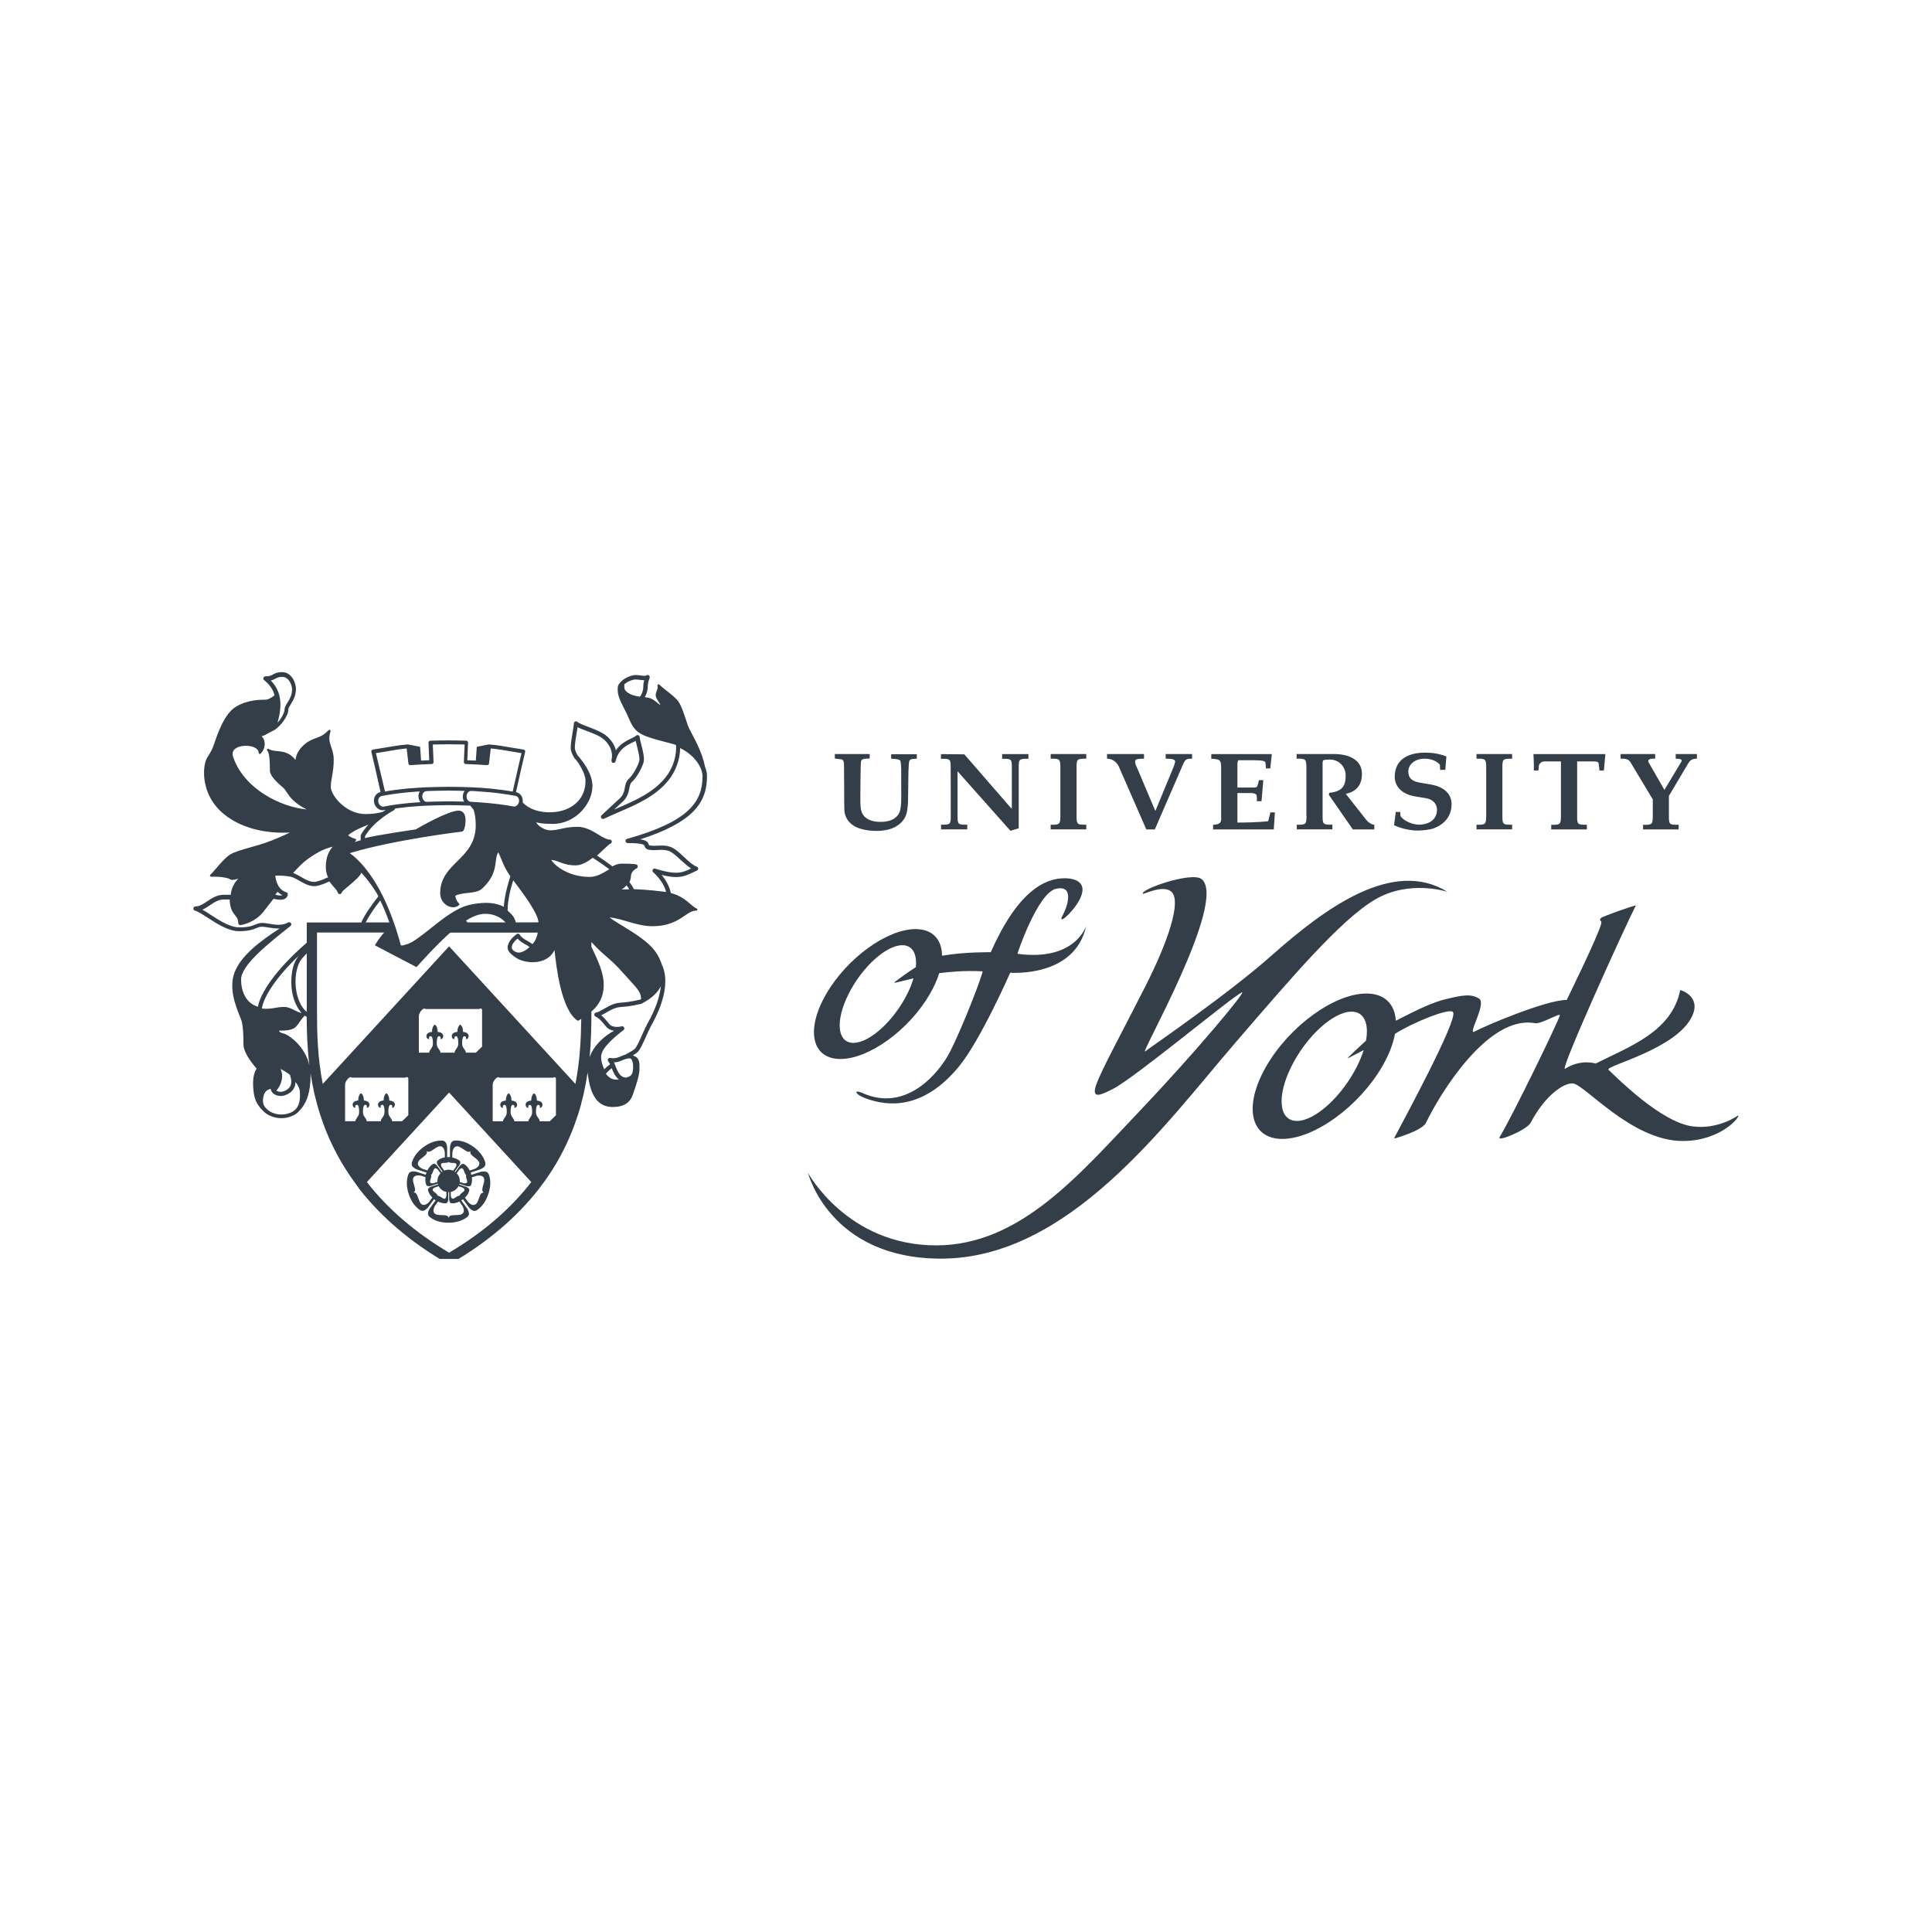
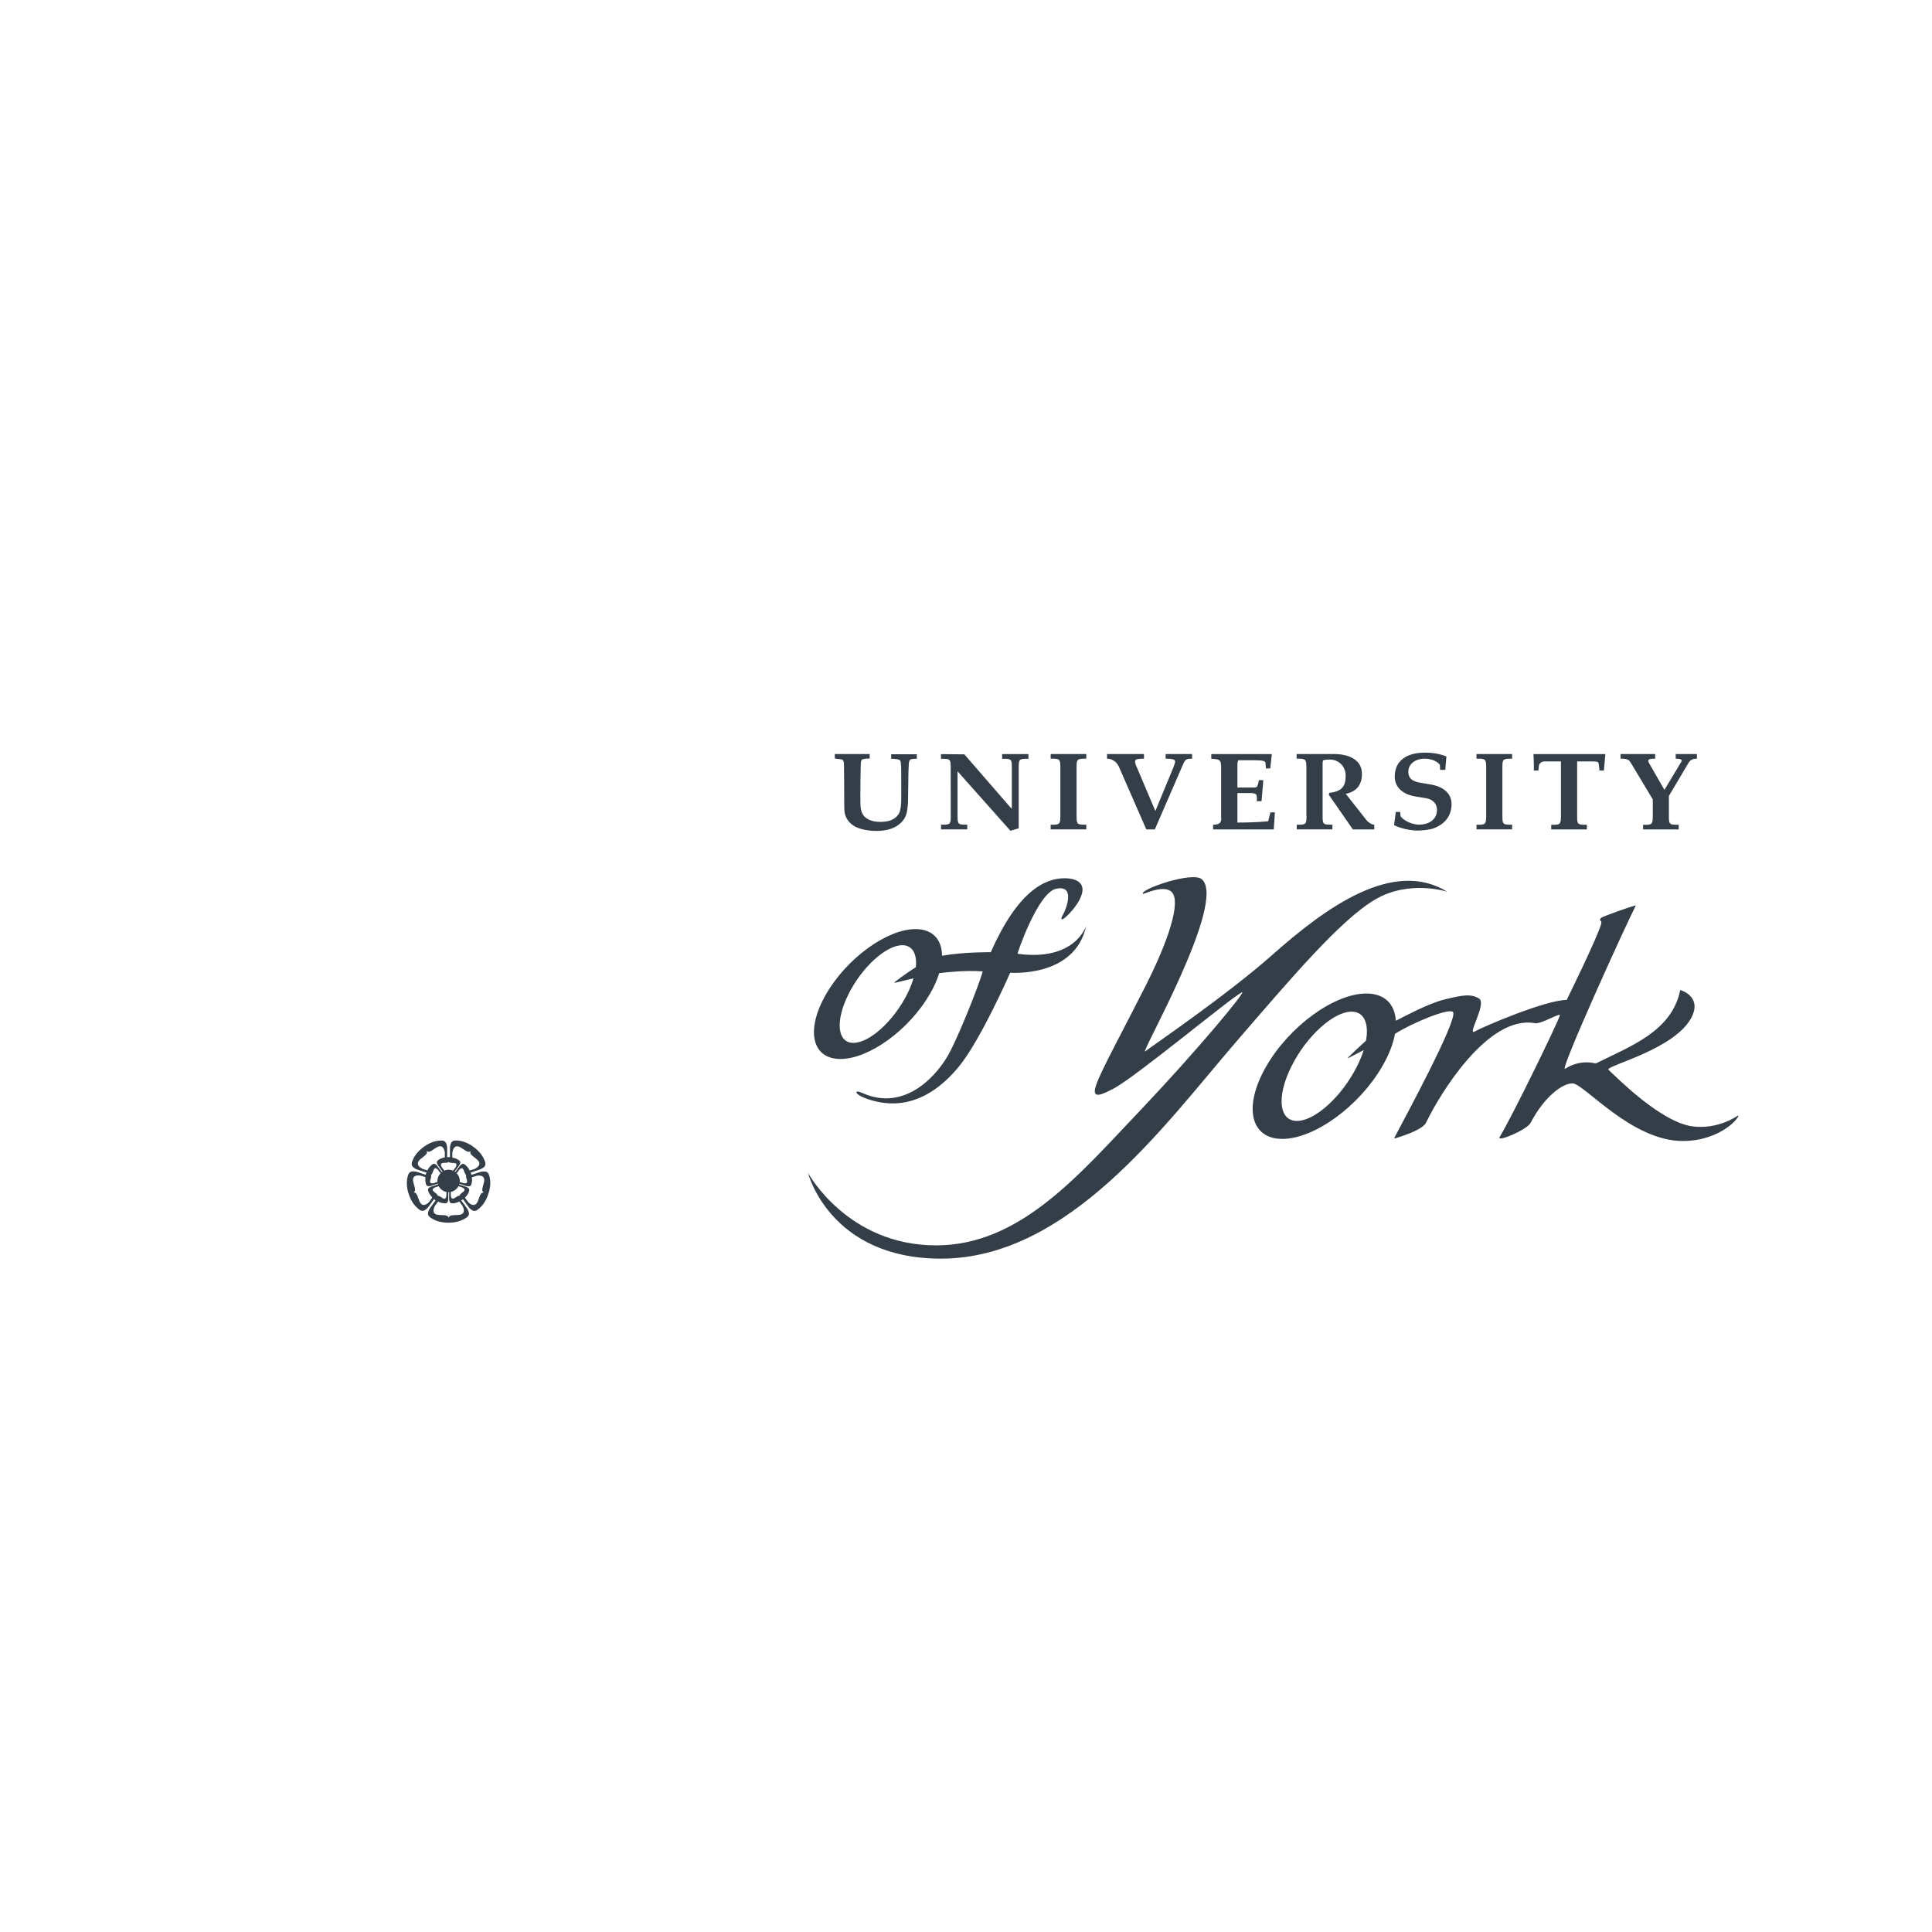
<svg xmlns="http://www.w3.org/2000/svg" width="1080" zoomAndPan="magnify" viewBox="0 0 810 810" height="1080" preserveAspectRatio="xMidYMid meet" version="1.0">
  <defs>
    <clipPath id="45ff2f64a9">
      <path d="M 338 315 L 712 315 L 712 527.816 L 338 527.816 Z M 338 315 " clip-rule="nonzero" />
    </clipPath>
    <clipPath id="a443dc5608">
-       <path d="M 81 281.816 L 297 281.816 L 297 527.816 L 81 527.816 Z M 81 281.816 " clip-rule="nonzero" />
-     </clipPath>
+       </clipPath>
  </defs>
  <rect x="-81" width="972" fill="#ffffff" y="-81" height="972" fill-opacity="1" />
  <rect x="-81" width="972" fill="#ffffff" y="-81" height="972" fill-opacity="1" />
  <g clip-path="url(#45ff2f64a9)">
    <path fill="#333e48" d="M 585.188 340.426 L 584.465 345.957 C 584.465 345.957 588.816 348.211 594.516 348.211 C 596.113 348.211 599.461 347.867 600.934 347.336 C 606.066 345.457 608.57 341.738 608.57 337.145 C 608.57 332.738 605.348 329.891 599.961 328.922 L 596.082 328.266 C 593.012 327.766 590.445 327.016 590.445 323.453 C 590.445 320.391 593.324 318.078 597.301 318.078 C 599.555 318.078 602.246 318.859 603.688 320.609 L 603.781 322.766 L 605.941 322.766 L 606.41 317.141 C 603.344 315.949 600.398 315.543 597.426 315.543 C 590.477 315.543 584.75 318.359 584.75 325.672 C 584.75 329.609 587.566 332.926 593.293 333.895 L 597.988 334.676 C 601.246 335.238 602.465 337.52 602.465 339.488 C 602.465 343.676 598.992 345.738 594.922 345.738 C 592.418 345.738 588.691 344.332 587.191 342.207 L 587.035 340.426 Z M 479.223 374.746 C 479.441 374.965 488.145 370.59 491.336 374.09 C 495.062 378.156 490.211 393.754 480.129 413.664 C 470.363 432.949 461.598 448.859 459.531 454.988 C 457.434 461.176 461.91 458.926 466.637 456.52 C 475.996 451.703 515.566 418.664 520.605 416.07 C 523.422 414.602 500.664 441.766 478.312 465.27 C 452.676 492.152 427.945 522.129 392.445 522.129 C 355.195 522.129 338.762 491.746 338.762 491.746 C 338.762 491.746 347.809 527.691 394.512 527.691 C 448.012 527.691 488.395 471.461 517.633 437.512 C 541.328 410.039 561.895 385.781 576.422 377.184 C 590.945 368.59 606.848 373.902 606.848 373.902 C 584.215 359.898 556.074 380.25 533.41 400.348 C 514.625 417.039 482.227 439.105 480.129 440.797 C 477.375 442.984 514.66 378.031 503.891 368.652 C 499.945 365.121 477.438 373.059 479.223 374.746 M 711.438 318.078 L 711.438 316.137 L 702.547 316.137 L 702.547 318.078 C 704.453 318.078 705.457 318.391 704.926 319.328 C 704.453 320.172 697.82 331.172 697.82 331.172 C 697.82 331.172 691.965 320.953 691.309 319.828 C 690.711 318.766 690.805 317.984 693.938 318.078 L 693.938 316.137 L 679.441 316.137 L 679.441 318.078 C 682.887 317.984 683.168 318.922 683.98 320.234 C 684.797 321.547 692.934 335.145 692.934 335.145 L 692.934 342.27 C 692.902 345.582 692.684 345.895 688.867 345.801 L 688.867 347.742 L 703.797 347.742 L 703.797 345.77 C 699.914 345.895 699.695 345.582 699.695 342.301 C 699.695 342.301 699.664 334.176 699.695 333.707 C 699.695 333.707 707.023 321.297 707.648 320.297 C 708.305 319.266 708.836 318.078 711.438 318.078 Z M 398.613 342.207 C 398.613 345.52 398.426 345.863 394.543 345.738 L 394.543 347.711 L 405.531 347.711 L 405.531 345.738 C 401.652 345.863 401.461 345.52 401.461 342.207 L 401.461 323.359 L 423.625 348.305 L 427.102 347.273 L 427.102 321.672 C 427.102 318.359 427.289 318.016 431.172 318.141 L 431.172 316.168 L 420.152 316.168 L 420.152 318.141 C 424.062 318.016 424.219 318.359 424.219 321.672 L 424.219 339.082 L 423.125 337.926 L 404.312 316.262 L 394.512 316.168 L 394.512 318.141 C 398.395 318.016 398.582 318.359 398.582 321.672 Z M 444.566 342.207 C 444.504 345.52 444.316 345.863 440.5 345.77 L 440.5 347.711 L 455.43 347.711 L 455.43 345.738 C 451.551 345.863 451.359 345.52 451.359 342.207 L 451.359 321.641 C 451.359 318.328 451.52 318.047 455.43 318.078 L 455.43 316.137 L 440.5 316.137 L 440.5 318.078 C 444.316 317.984 444.535 318.359 444.566 321.641 Z M 476.875 322.266 C 476.438 321.266 475.746 320.047 475.934 318.953 C 476.09 318.109 477.969 318.078 479.629 318.078 L 479.629 316.137 L 464.133 316.137 L 464.133 318.078 C 465.637 318.078 467.922 318.859 469.078 321.391 L 480.598 347.742 L 484.168 347.742 C 484.168 347.742 492.09 329.422 496.094 320.234 C 497.066 318.203 497.535 318.078 499.789 318.078 L 499.789 316.137 L 488.707 316.137 L 488.707 318.078 C 491.617 318.078 492.684 318.422 492.684 319.328 C 492.684 319.797 492.277 320.703 491.961 321.703 L 484.387 340.02 Z M 512.027 342.988 C 512.027 345.02 511.309 345.645 508.586 345.801 L 508.586 347.742 L 534.035 347.742 L 534.504 340.582 L 532.625 340.582 L 531.688 344.301 C 531.688 344.301 527.398 344.863 518.789 344.863 L 518.789 332.488 L 524.332 332.488 C 525.207 332.488 526.711 332.582 526.867 333.613 C 527.086 334.551 526.898 335.895 526.898 335.895 L 528.902 335.895 L 529.652 327.078 L 527.742 327.078 C 527.648 328.141 527.523 328.547 527.211 329.328 C 526.992 330.172 526.336 330.172 525.645 330.172 L 518.789 330.172 L 518.789 320.391 C 518.789 319.828 518.914 319.234 519.102 318.734 C 520.48 318.734 526.648 318.672 528.371 318.828 C 529.402 318.922 530.531 319.109 530.562 319.828 C 530.656 320.828 530.75 322.172 530.75 322.172 L 532.562 322.172 L 533.035 317.859 L 533.223 316.168 L 507.832 316.168 L 507.832 318.109 C 511.496 318.297 511.871 318.609 511.965 321.453 L 511.965 342.988 Z M 547.777 342.207 C 547.715 345.52 547.527 345.863 543.676 345.77 L 543.676 347.711 L 558.609 347.711 L 558.609 345.738 C 554.727 345.863 554.508 345.52 554.508 342.207 L 554.508 319.828 C 554.508 319.516 554.695 318.766 554.695 318.766 C 555.887 318.484 556.199 318.453 557.574 318.453 C 561.332 318.453 564.18 321.391 564.18 325.172 C 564.18 329.359 562.867 331.863 557.262 332.395 L 557.137 333.238 L 567.188 347.742 L 576.172 347.742 L 576.172 345.801 C 574.949 345.676 573.543 344.707 572.82 343.738 L 564.211 332.801 C 569.254 331.832 571.195 328.359 570.973 323.953 C 570.723 318.078 564.746 316.137 559.422 316.137 L 543.613 316.137 L 543.613 318.078 C 547.465 317.984 547.652 318.359 547.715 321.641 L 547.715 342.207 Z M 623.094 342.207 C 623.031 345.52 622.844 345.863 619.027 345.77 L 619.027 347.711 L 633.957 347.711 L 633.957 345.738 C 630.078 345.863 629.887 345.52 629.887 342.207 L 629.887 321.641 C 629.887 318.328 630.078 317.984 633.957 318.109 L 633.957 316.137 L 619.027 316.137 L 619.027 318.078 C 622.875 317.984 623.031 318.359 623.094 321.641 Z M 661.191 319.234 L 667.953 319.234 C 670.582 319.297 670.113 319.547 670.457 321.859 C 670.551 322.484 670.551 322.391 670.551 323.047 L 672.43 323.047 L 673.059 316.168 L 642.91 316.168 C 642.91 316.168 643.16 320.797 643.066 323.047 L 644.977 323.047 C 645.07 321.891 645.133 321.516 645.227 320.703 C 645.824 319.703 646.23 319.359 647.387 319.234 L 654.43 319.234 L 654.43 342.238 C 654.367 345.551 654.18 345.895 650.363 345.801 L 650.363 347.742 L 665.293 347.742 L 665.293 345.77 C 661.41 345.895 661.223 345.551 661.223 342.238 L 661.223 319.234 Z M 350 318.016 L 350 316.137 L 364.617 316.137 L 364.617 318.016 C 362.957 318.016 361.895 318.172 361.457 318.453 C 361.238 318.578 361.082 318.859 360.988 319.234 C 360.766 320.172 360.703 333.207 360.703 333.207 C 360.703 335.926 360.734 337.613 360.797 338.27 C 360.957 339.676 361.301 340.801 361.895 341.676 C 362.488 342.551 363.367 343.238 364.586 343.77 C 365.809 344.301 367.34 344.582 369.188 344.582 C 371.316 344.582 373.039 344.207 374.32 343.52 C 375.605 342.801 376.512 341.895 377.047 340.738 C 377.578 339.613 377.859 337.457 377.859 334.27 C 377.859 334.27 377.859 323.328 377.828 322.484 C 377.766 320.609 377.672 319.453 377.516 319.078 C 377.391 318.828 377.234 318.641 376.984 318.547 C 376.48 318.297 375.355 318.141 373.633 318.109 L 373.633 316.23 L 384.371 316.23 L 384.371 318.109 C 382.93 318.109 382.023 318.203 381.68 318.453 C 381.492 318.578 381.336 318.797 381.207 319.141 C 381.082 319.484 380.957 320.734 380.863 323.672 C 380.801 326.359 380.707 335.301 380.707 335.301 C 380.707 336.645 380.613 338.02 380.395 339.457 C 380.207 340.895 379.801 342.113 379.176 343.145 C 378.578 344.176 377.703 345.082 376.574 345.895 C 375.48 346.707 374.133 347.336 372.633 347.742 C 371.098 348.148 369.344 348.367 367.34 348.367 C 364.992 348.367 362.801 348.055 360.766 347.461 C 359.297 347.02 358.074 346.395 357.137 345.645 C 356.195 344.895 355.477 344.051 354.977 343.113 C 354.477 342.176 354.195 341.27 354.066 340.395 C 354.004 339.863 353.941 338.395 353.941 336.051 C 353.941 336.051 353.91 322.078 353.848 320.391 C 353.816 319.734 353.723 319.234 353.566 318.953 C 353.504 318.797 353.285 318.609 352.973 318.391 Z M 350 318.016 " fill-opacity="1" fill-rule="nonzero" />
  </g>
  <path fill="#333e48" d="M 426.602 399.879 C 426.41 399.848 435.113 374.309 442.754 372.621 C 450.859 370.84 447.23 380.781 445.539 383.719 C 444.379 385.75 445.164 385.938 446.855 384.438 C 449.734 381.906 456.465 374.027 452.77 370.184 C 451.613 368.965 449.453 368.215 446.258 368.215 C 437.84 368.215 426.508 373.965 415.395 399.223 C 415.395 399.223 404.5 399.035 394.953 400.691 C 394.891 393.941 391.07 389.531 383.871 389.531 C 371.848 389.531 355.07 401.723 346.367 416.758 C 337.664 431.793 340.355 443.984 352.348 443.984 C 364.367 443.984 381.145 431.793 389.848 416.758 C 391.633 413.695 392.918 410.758 393.762 408.004 C 396.766 407.598 404.781 406.754 411.918 407.254 C 412.48 407.285 404 429.793 398.332 440.891 C 393.793 449.797 379.988 466.551 361.551 458.238 C 357.762 456.551 358.043 458.863 363.898 460.832 C 371.879 463.52 386.656 465.738 401.965 447.234 C 411.105 436.168 423.531 407.816 423.531 407.816 C 423.531 407.816 450.672 410.008 455.367 388.25 C 455.305 388.25 450.797 403.16 426.602 399.879 Z M 357.793 437.23 C 351 437.23 350.094 428.074 355.758 416.758 C 361.426 405.441 371.504 396.285 378.297 396.285 C 382.586 396.285 384.527 399.941 383.965 405.504 C 379.52 408.285 375.324 411.57 375.324 411.57 C 374.855 411.945 374.949 412.133 375.512 411.977 L 382.992 410.164 C 382.367 412.227 381.523 414.445 380.363 416.727 C 374.668 428.074 364.586 437.23 357.793 437.23 Z M 728.715 467.645 C 728.715 467.645 720.484 473.68 709.621 472.242 C 696.566 470.523 678.629 452.547 674.371 448.516 C 672.648 446.859 703.078 439.984 709.496 425.887 C 713.312 417.477 704.453 415.07 704.453 415.07 C 700.918 432.449 683.637 438.574 668.988 445.891 C 668.988 445.891 662.852 443.828 656.184 448.078 C 653.43 449.828 681.57 387.812 685.828 379.656 C 686.047 379.219 671.648 384.25 671.18 384.906 C 670.113 386.406 671.742 385.531 671.305 387.312 C 669.895 392.75 656.84 419.227 656.84 419.227 C 648.078 419.227 621.719 430.48 618.305 432.449 C 614.863 434.418 623.441 420.758 620.121 418.664 C 616.773 416.57 613.141 417.133 605.379 419.102 C 598.898 420.727 589.695 425.699 585.219 427.949 C 584.781 420.977 580.523 416.539 572.852 416.539 C 559.422 416.539 540.641 430.168 530.906 447.016 C 521.168 463.832 524.176 477.492 537.605 477.492 C 551.035 477.492 569.816 463.863 579.551 447.016 C 582.367 442.141 584.121 437.543 584.844 433.449 C 591.887 428.918 607.977 422.258 609.227 424.387 C 611.199 427.668 588.691 469.207 584.559 477.086 C 584.496 477.211 584.719 477.336 585.188 477.18 C 590.352 475.586 596.676 473.211 597.895 470.648 C 603.656 458.645 623.879 425.387 643.539 428.98 C 646.23 429.48 654.555 424.137 653.961 425.824 C 652.488 429.98 634.711 466.676 628.73 476.742 C 627.352 479.055 640.156 473.742 641.723 470.742 C 647.449 459.801 655.027 454.203 659.25 454.203 C 664.043 454.203 683.949 478.367 705.457 478.367 C 721.578 478.367 729.719 468.082 728.715 467.645 Z M 543.738 469.957 C 536.164 469.957 535.133 459.707 541.453 447.047 C 547.777 434.387 559.047 424.137 566.656 424.137 C 571.914 424.137 574.012 429.074 572.695 436.324 C 568.812 439.797 565.371 443.203 565.371 443.203 C 564.965 443.609 565.027 443.734 565.559 443.453 L 571.727 440.266 C 571.066 442.391 570.129 444.672 568.941 447.047 C 562.617 459.676 551.348 469.957 543.738 469.957 Z M 205.062 492.715 C 204.809 491.965 204.559 491.621 203.996 491.34 C 203.246 490.965 201.742 491.246 201.586 491.277 C 201.586 491.277 198.488 492.277 197.641 492.559 C 197.578 492.371 197.516 492.152 197.453 491.934 C 197.422 491.809 197.391 491.715 197.328 491.59 C 198.27 491.277 201.398 490.246 201.398 490.246 C 201.523 490.184 202.934 489.559 203.309 488.809 C 203.465 488.527 203.527 488.246 203.527 487.965 C 203.527 487.715 203.465 487.434 203.371 487.09 C 202.586 484.711 200.961 482.617 198.52 480.836 C 196.078 479.055 193.57 478.148 191.066 478.148 C 190.285 478.148 189.879 478.305 189.441 478.742 C 188.844 479.336 188.656 480.867 188.656 480.992 L 188.656 485.117 L 188.062 485.117 C 187.875 485.117 187.688 485.117 187.469 485.148 L 187.469 481.023 C 187.469 480.867 187.281 479.367 186.684 478.773 C 186.246 478.336 185.84 478.18 185.059 478.18 C 182.555 478.18 180.047 479.086 177.605 480.867 C 175.164 482.648 173.539 484.742 172.754 487.121 C 172.629 487.465 172.598 487.746 172.598 487.996 C 172.598 488.277 172.66 488.559 172.816 488.84 C 173.191 489.59 174.602 490.246 174.727 490.277 C 174.727 490.277 178.047 491.371 178.797 491.59 C 178.766 491.715 178.703 491.809 178.672 491.934 C 178.609 492.121 178.547 492.34 178.484 492.527 C 177.418 492.184 174.539 491.246 174.539 491.246 C 174.414 491.215 172.879 490.902 172.16 491.309 C 171.598 491.59 171.348 491.934 171.098 492.684 C 170.312 495.059 170.406 497.715 171.348 500.59 C 172.285 503.469 173.789 505.656 175.793 507.125 C 176.418 507.594 176.824 507.719 177.449 507.625 C 178.266 507.5 179.328 506.375 179.422 506.25 C 179.422 506.25 181.457 503.469 181.957 502.75 C 182.051 502.812 182.145 502.906 182.238 502.969 C 182.367 503.062 182.523 503.156 182.648 503.25 C 182.051 504.062 180.145 506.688 180.145 506.719 C 180.078 506.812 179.422 507.969 179.422 508.781 C 179.422 508.844 179.422 508.938 179.453 509 C 179.547 509.625 179.797 509.969 180.426 510.438 C 182.461 511.906 184.996 512.625 188.031 512.625 C 191.066 512.625 193.602 511.875 195.637 510.438 C 196.266 510 196.516 509.625 196.609 509 L 196.609 508.781 C 196.609 507.969 195.984 506.812 195.887 506.719 C 195.887 506.719 194.012 504.125 193.383 503.281 C 193.539 503.188 193.664 503.094 193.824 503 C 193.918 502.938 194.012 502.844 194.105 502.781 C 194.699 503.594 196.641 506.281 196.641 506.281 C 196.734 506.406 197.766 507.531 198.613 507.656 C 199.238 507.75 199.645 507.625 200.27 507.156 C 202.273 505.688 203.777 503.5 204.715 500.621 C 205.719 497.715 205.812 495.059 205.062 492.715 Z M 189.66 483.18 C 189.66 483.055 189.879 481.93 190.285 481.367 C 191.41 479.836 192.914 480.898 194.262 481.805 C 195.262 482.492 196.234 483.18 196.953 482.805 L 197.266 482.648 L 197.203 483.023 C 197.203 483.086 197.172 483.117 197.172 483.18 C 197.172 483.93 198.047 484.586 198.957 485.273 C 199.926 486.027 200.992 486.84 200.992 487.84 C 200.992 488.184 200.867 488.527 200.586 488.902 C 200.176 489.465 199.145 490.027 199.051 490.059 C 199.051 490.059 197.453 490.59 196.922 490.746 C 196.391 489.684 195.699 488.84 194.855 488.215 C 194.512 487.965 194.293 487.902 193.949 487.965 C 193.539 488.027 192.945 488.621 192.852 488.715 C 192.852 488.715 191.82 490.152 190.879 491.434 L 190.598 491.246 C 191.539 489.965 192.57 488.527 192.57 488.527 C 192.633 488.402 192.977 487.777 192.977 487.371 L 192.977 487.246 C 192.914 486.902 192.789 486.715 192.445 486.465 C 191.633 485.902 190.691 485.496 189.629 485.309 C 189.66 484.711 189.66 483.18 189.66 483.18 Z M 192.758 494.715 C 192.664 493.621 192.195 492.652 191.477 491.902 C 191.977 491.215 192.602 490.34 192.602 490.34 C 192.633 490.277 193.039 489.934 193.32 489.84 C 194.012 489.621 194.262 490.184 194.605 491.152 C 194.824 491.746 195.043 492.371 195.48 492.59 C 195.418 492.746 195.355 492.871 195.355 493.059 C 195.355 493.434 195.48 493.84 195.605 494.246 C 195.73 494.715 195.855 495.09 195.855 495.371 C 195.855 495.715 195.73 495.934 195.355 496.059 C 195.074 496.152 194.543 496.09 194.449 496.09 C 194.449 496.09 193.477 495.777 192.727 495.527 C 192.727 495.402 192.758 495.277 192.758 495.152 C 192.789 494.996 192.789 494.871 192.758 494.715 Z M 189.723 487.559 C 190.754 487.59 191.379 487.652 191.379 488.371 C 191.379 488.652 191.16 489.152 191.129 489.215 C 191.129 489.215 190.504 490.121 190.004 490.809 C 189.441 490.559 188.844 490.434 188.188 490.402 L 188.125 490.402 C 187.469 490.402 186.84 490.527 186.277 490.777 C 185.777 490.059 185.121 489.184 185.121 489.184 C 185.09 489.121 184.871 488.652 184.871 488.34 C 184.871 487.621 185.496 487.559 186.527 487.527 C 187.156 487.496 187.812 487.496 188.156 487.152 C 188.438 487.527 189.094 487.559 189.723 487.559 Z M 177.105 490.027 C 177.012 489.996 175.98 489.434 175.57 488.871 C 174.477 487.34 175.918 486.215 177.199 485.242 C 178.172 484.492 179.109 483.773 178.984 482.992 L 178.922 482.617 L 179.234 482.773 C 179.953 483.148 180.926 482.492 181.926 481.773 C 183.273 480.867 184.777 479.805 185.871 481.336 C 186.277 481.898 186.496 482.992 186.496 483.117 L 186.496 485.242 C 185.434 485.43 184.461 485.809 183.68 486.402 C 183.336 486.652 183.211 486.84 183.148 487.184 L 183.148 487.309 C 183.148 487.746 183.461 488.371 183.555 488.465 C 183.555 488.465 184.617 489.934 185.527 491.184 C 185.434 491.246 185.34 491.309 185.215 491.402 C 184.273 490.121 183.242 488.684 183.242 488.684 C 183.148 488.559 182.555 487.996 182.145 487.934 C 181.801 487.871 181.582 487.934 181.238 488.184 C 180.395 488.809 179.703 489.652 179.172 490.715 Z M 183.398 495.527 C 182.648 495.777 181.676 496.09 181.676 496.09 C 181.613 496.09 181.082 496.152 180.801 496.059 C 180.426 495.934 180.301 495.715 180.301 495.371 C 180.301 495.09 180.395 494.715 180.551 494.246 C 180.676 493.84 180.801 493.434 180.801 493.059 C 180.801 492.871 180.77 492.746 180.676 492.59 C 181.113 492.371 181.332 491.746 181.551 491.152 C 181.895 490.184 182.145 489.621 182.836 489.84 C 183.117 489.934 183.523 490.277 183.555 490.34 C 183.555 490.34 184.18 491.215 184.684 491.902 C 184.055 492.559 183.617 493.371 183.461 494.309 C 183.398 494.59 183.398 494.84 183.398 495.121 Z M 179.891 503.969 C 179.828 504.062 178.984 504.844 178.328 505.062 C 176.543 505.656 175.918 503.906 175.383 502.375 C 174.977 501.219 174.57 500.09 173.789 499.996 L 173.445 499.934 L 173.695 499.684 C 174.289 499.121 173.945 497.996 173.602 496.809 C 173.129 495.246 172.598 493.496 174.414 492.902 C 175.07 492.684 176.23 492.84 176.324 492.871 C 176.324 492.871 177.73 493.309 178.391 493.527 C 178.234 494.59 178.328 495.559 178.609 496.465 C 178.734 496.871 178.891 497.059 179.172 497.215 C 179.547 497.402 180.363 497.277 180.52 497.246 C 180.52 497.246 182.145 496.715 183.586 496.246 C 183.617 496.34 183.648 496.465 183.68 496.559 C 182.207 497.027 180.613 497.559 180.613 497.559 C 180.457 497.621 179.734 497.996 179.547 498.371 C 179.391 498.684 179.391 498.902 179.516 499.309 C 179.828 500.309 180.426 501.219 181.27 502.031 C 180.832 502.656 179.891 504 179.891 503.969 Z M 182.398 500.027 C 181.801 499.559 181.395 499.215 181.395 498.84 C 181.395 498.715 181.457 498.559 181.551 498.402 C 181.738 498.152 182.207 497.902 182.27 497.871 C 182.27 497.871 183.211 497.559 183.93 497.309 C 184.586 498.559 185.777 499.465 187.188 499.746 C 187.188 500.496 187.125 501.438 187.125 501.438 C 187.125 501.5 187 502.031 186.84 502.281 C 186.402 502.875 185.871 502.562 185.027 501.969 C 184.492 501.625 183.961 501.25 183.492 501.344 C 183.43 500.812 182.93 500.402 182.398 500.027 Z M 193.918 505.625 C 193.98 505.719 194.48 506.781 194.48 507.469 C 194.48 509.344 192.633 509.406 191.004 509.438 C 189.785 509.469 188.594 509.5 188.25 510.219 L 188.094 510.531 L 187.938 510.219 C 187.562 509.5 186.402 509.469 185.184 509.438 C 183.555 509.406 181.738 509.344 181.738 507.469 C 181.738 506.781 182.238 505.719 182.301 505.625 C 182.301 505.625 183.305 504.25 183.648 503.75 C 184.652 504.25 185.621 504.5 186.621 504.5 C 187.062 504.5 187.281 504.438 187.5 504.188 C 187.812 503.875 187.938 503.062 187.938 502.938 L 187.938 499.809 L 188.312 499.809 L 188.312 502.938 C 188.312 503.094 188.438 503.906 188.75 504.188 C 189 504.438 189.223 504.5 189.629 504.5 C 190.629 504.5 191.602 504.25 192.602 503.75 C 193.008 504.406 193.918 505.625 193.918 505.625 Z M 193.762 500.027 C 193.258 500.402 192.758 500.812 192.695 501.312 C 192.195 501.219 191.664 501.594 191.129 501.938 C 190.285 502.531 189.754 502.844 189.316 502.25 C 189.125 502 189.031 501.469 189 501.406 L 189 499.715 C 190.41 499.434 191.57 498.527 192.227 497.309 C 192.977 497.559 193.887 497.871 193.887 497.871 C 193.949 497.902 194.418 498.184 194.605 498.402 C 194.699 498.559 194.762 498.684 194.762 498.84 C 194.793 499.215 194.387 499.559 193.762 500.027 Z M 202.523 499.715 L 202.777 499.965 L 202.398 500.027 C 201.586 500.152 201.211 501.25 200.805 502.406 C 200.27 503.938 199.645 505.656 197.859 505.094 C 197.203 504.875 196.328 504.094 196.297 504 L 194.918 502.125 C 195.762 501.312 196.359 500.402 196.672 499.402 C 196.734 499.215 196.766 499.059 196.766 498.902 C 196.766 498.746 196.734 498.621 196.641 498.434 C 196.453 498.059 195.699 497.684 195.574 497.621 C 195.574 497.621 193.98 497.09 192.539 496.621 C 192.57 496.527 192.602 496.402 192.633 496.309 C 194.074 496.777 195.699 497.309 195.699 497.309 C 195.855 497.34 196.672 497.465 197.047 497.277 C 197.359 497.121 197.484 496.934 197.609 496.527 C 197.891 495.621 197.984 494.621 197.828 493.59 C 198.457 493.371 199.863 492.934 199.863 492.934 C 199.957 492.902 201.117 492.746 201.773 492.965 C 203.559 493.559 203.059 495.309 202.586 496.871 C 202.273 498.027 201.93 499.121 202.523 499.715 Z M 202.523 499.715 " fill-opacity="1" fill-rule="nonzero" />
  <g clip-path="url(#a443dc5608)">
-     <path fill="#333e48" d="M 150.906 498.809 C 160.109 510.5 172.285 520.848 187.219 529.535 L 188.281 530.16 L 189.348 529.535 C 204.277 520.848 216.457 510.5 225.66 498.809 L 228.258 495.34 C 235.207 485.684 240.309 474.93 243.535 463.301 L 243.629 462.863 C 243.941 461.738 244.223 460.582 244.504 459.426 L 244.754 458.332 C 245.41 455.332 245.945 452.422 246.383 449.578 L 246.383 449.734 C 247.414 459.551 250.766 464.113 256.898 464.113 C 261.469 464.113 264.227 462.363 265.383 458.738 C 265.477 458.457 265.602 458.051 265.789 457.551 C 266.668 455.02 268.105 450.734 268.105 448.359 L 268.105 447.797 C 268.137 445.734 268.137 443.422 265.695 442.672 C 265.602 442.578 265.477 442.484 265.383 442.422 C 266.23 441.922 266.887 441.484 267.293 441.109 C 268.359 440.141 269.484 437.605 270.801 434.668 C 271.551 433.012 272.301 431.293 273.055 429.918 C 273.086 429.855 273.148 429.73 273.242 429.605 C 278.656 419.852 280.285 411.164 277.812 405.129 C 277.812 405.098 277.781 405.066 277.781 405.035 C 277.75 404.973 277.688 404.91 277.656 404.848 C 276.184 400.566 274.555 397.348 268.137 392.781 C 265.383 390.844 262.754 389.25 260.656 387.969 C 258.496 386.656 256.68 385.562 255.586 384.594 C 258.152 384.906 260.625 385.625 263.066 386.344 C 266.387 387.312 269.828 388.312 273.523 388.312 C 280.566 388.312 284.137 385.875 287.016 383.938 C 288.801 382.719 290.176 381.781 291.93 381.781 C 292.148 381.781 292.336 381.625 292.367 381.406 C 292.398 381.188 292.305 380.969 292.086 380.906 C 291.273 380.594 290.395 379.844 289.426 379 C 287.609 377.434 285.199 375.402 281.254 374.402 C 281.254 374.34 281.223 374.277 281.223 374.215 C 280.66 371.684 279.344 369.184 277.375 366.809 C 279.188 367.246 281.473 367.715 283.383 367.715 C 286.484 367.715 288.547 366.715 290.551 365.746 C 291.086 365.496 291.617 365.246 292.18 364.996 C 292.523 364.84 292.742 364.496 292.711 364.152 C 292.68 363.777 292.461 363.465 292.117 363.34 C 290.52 362.809 288.613 361.023 286.797 359.305 C 284.824 357.461 282.977 355.742 281.16 355.086 C 280.004 354.68 278.812 354.492 277.438 354.492 C 276.809 354.492 276.215 354.523 275.652 354.555 C 275.121 354.586 274.586 354.617 274.086 354.617 C 273.461 354.617 272.93 354.555 272.457 354.461 C 272.176 354.398 272.082 354.336 272.082 354.336 C 272.051 354.305 272.02 354.211 272.02 354.117 C 271.707 353.117 271.207 352.305 268.391 351.898 C 278.906 348.555 286.199 344.707 290.645 340.238 C 295.719 335.082 296.375 329.641 296.406 325.484 L 296.406 324.891 C 296.312 323.703 296.031 322.516 295.562 321.391 C 294.559 316.137 291.961 311.199 290.145 307.762 C 289.332 306.23 288.645 304.918 288.359 304.074 C 288.141 303.418 287.891 302.699 287.672 301.98 C 286.672 298.977 285.668 295.914 284.418 294.102 C 283.477 292.727 281.316 291.039 279.406 289.539 C 278.219 288.602 277.09 287.695 276.434 287.039 C 276.277 286.883 276.059 286.852 275.871 286.977 C 275.684 287.07 275.59 287.289 275.652 287.508 C 275.871 288.258 275.652 288.883 275.371 289.57 C 275.152 290.164 274.898 290.758 274.898 291.477 C 274.898 292.289 275.496 293.227 276.059 294.102 C 276.34 294.539 276.809 295.258 276.84 295.539 C 276.621 295.508 276.09 295.039 275.652 294.695 C 274.617 293.852 273.18 292.664 271.395 292.445 C 271.02 292.414 270.676 292.352 270.328 292.32 C 271.176 290.883 271.582 289.195 271.582 287.883 C 271.582 286.477 271.895 285.602 272.238 284.566 L 272.363 284.16 C 272.488 283.785 272.332 283.348 271.988 283.129 C 271.645 282.91 271.207 282.941 270.895 283.223 C 270.895 283.223 270.77 283.348 270.203 283.348 C 269.734 283.348 269.141 283.254 268.547 283.191 C 267.855 283.098 267.168 283.004 266.512 283.004 C 265.102 283.004 262.223 283.879 260.312 285.82 C 260.281 285.852 260.281 285.852 260.281 285.883 L 260.25 285.914 C 259.152 287.039 258.965 287.602 258.965 289.008 C 258.965 291.758 260.062 293.852 261.535 296.789 C 262.285 298.227 263.129 299.883 263.977 301.918 C 266.48 307.793 269.484 308.574 279.375 311.199 C 280.098 311.387 280.848 311.574 281.66 311.793 C 282.258 311.949 282.852 312.137 283.414 312.355 C 283.789 316.859 282.133 322.047 279.062 325.891 C 273.93 332.332 266.168 335.676 258.621 338.926 L 257.496 339.395 L 261.094 336.082 C 263.129 334.176 263.535 332.145 263.852 330.516 C 264.07 329.359 264.258 328.453 264.914 327.859 C 267.043 325.891 268.922 322.328 269.766 319.828 C 270.359 318.078 269.578 314.949 268.859 312.168 C 268.547 310.918 268.199 309.605 268.199 309.074 C 268.199 308.73 267.98 308.418 267.668 308.262 C 267.355 308.105 266.98 308.199 266.699 308.418 C 266.293 308.793 265.539 309.168 264.633 309.605 C 262.691 310.543 260.062 311.824 258.215 314.574 C 257.715 312.512 256.523 310.574 254.676 308.855 C 252.707 307.043 249.449 305.824 246.602 304.73 C 244.66 304.012 242.812 303.293 242.094 302.668 C 241.844 302.418 241.469 302.355 241.121 302.512 C 240.809 302.668 240.59 302.98 240.59 303.324 C 240.59 304.012 240.34 305.418 240.09 306.918 C 239.715 309.137 239.277 311.668 239.277 313.637 C 239.277 314.668 239.684 315.824 240.621 317.516 C 240.652 317.578 240.684 317.609 240.715 317.672 C 241.25 318.266 241.844 318.984 242.469 319.828 C 243.941 322.266 245.473 324.953 245.473 327.422 C 245.473 335.707 238.934 339.926 232.422 340.457 C 231.73 340.52 231.043 340.551 230.387 340.551 C 223.375 340.551 220.023 337.426 219.117 336.363 C 219.273 335.426 219.086 334.426 218.586 333.645 C 218.082 332.863 217.301 332.301 216.395 332.113 L 216.332 332.113 L 218.68 321.641 L 220.18 315.23 C 220.242 315.012 220.18 314.793 220.055 314.605 C 219.93 314.418 219.742 314.293 219.523 314.262 C 217.801 314.012 216.047 313.699 214.359 313.418 C 211.289 312.887 208.129 312.324 204.934 312.105 C 204.84 312.105 204.746 312.105 204.684 312.137 L 199.895 313.105 L 199.488 318.891 C 198.301 318.828 197.109 318.766 195.918 318.734 L 196.234 311.355 C 196.234 311.137 196.172 310.949 196.016 310.793 C 195.855 310.637 195.668 310.543 195.449 310.543 C 192.945 310.449 190.41 310.418 187.938 310.418 C 185.465 310.418 182.93 310.449 180.426 310.543 C 180.207 310.543 180.016 310.637 179.859 310.793 C 179.703 310.949 179.641 311.137 179.641 311.355 L 179.953 318.734 C 178.828 318.766 177.668 318.828 176.543 318.891 L 176.137 313.105 L 171.191 312.137 C 171.098 312.105 171.031 312.105 170.938 312.105 C 167.777 312.355 164.586 312.887 161.516 313.418 C 159.828 313.699 158.043 314.012 156.352 314.262 C 156.133 314.293 155.945 314.418 155.82 314.605 C 155.695 314.793 155.664 315.012 155.695 315.23 L 157.195 321.609 L 159.543 332.082 L 159.512 332.082 C 158.605 332.27 157.855 332.801 157.352 333.613 C 156.789 334.488 156.633 335.582 156.883 336.613 C 157.32 338.395 158.793 339.707 160.422 339.707 C 160.641 339.707 160.828 339.676 161.016 339.645 L 161.766 339.52 C 161.359 339.77 160.922 340.082 160.422 340.395 C 158.605 340.895 156.258 341.301 153.254 341.301 C 144.832 341.301 138.695 333.332 138.695 329.953 C 138.695 328.391 138.945 326.922 139.227 325.391 C 139.574 323.484 139.918 321.328 139.918 318.484 C 139.918 316.262 139.383 314.668 138.883 313.23 C 138.195 311.262 137.633 309.543 138.57 306.574 C 138.633 306.387 138.57 306.168 138.383 306.043 C 138.195 305.918 137.977 305.949 137.82 306.105 C 135.66 308.105 135.285 308.449 131.434 309.855 C 127.801 311.168 124.266 314.699 123.891 318.609 C 123.137 317.641 122.168 316.797 121.355 316.293 C 119.539 315.199 117.754 315.043 116.188 314.887 C 114.844 314.762 113.652 314.637 112.621 314.012 C 112.434 313.887 112.148 313.949 112.023 314.137 C 111.867 314.324 111.898 314.574 112.086 314.762 C 113.152 315.762 113.152 321.016 113.152 322.984 C 113.152 325.297 116.125 327.953 118.129 329.734 C 118.41 329.984 118.66 330.234 118.91 330.422 C 119.289 330.766 119.633 331.297 120.07 331.957 C 121.32 333.895 123.168 336.676 128.586 339.363 C 117.691 338.363 102.133 330.703 97.688 317.172 C 97.375 316.168 97.469 315.293 97.969 314.574 C 98.816 313.387 100.785 312.668 103.102 312.668 C 105.766 312.668 108.457 313.699 108.457 315.668 C 108.457 315.855 108.551 316.012 108.738 316.074 C 108.895 316.137 109.113 316.105 109.238 315.98 C 111.023 314.324 111.305 311.762 110.648 310.105 C 110.43 309.512 110.086 309.043 109.676 308.699 C 110.773 308.387 111.836 307.824 112.746 307.23 C 112.965 307.137 115 306.105 115.125 306.043 C 117.535 304.418 120.914 300.32 120.914 297.32 C 120.914 296.883 121.355 296.164 121.855 295.383 C 122.793 293.852 124.078 291.789 124.078 288.852 C 124.078 286.383 122.355 281.785 118.223 281.785 C 116.281 281.785 115.312 282.316 114.465 282.754 C 113.684 283.191 112.996 283.566 111.305 283.566 C 110.93 283.566 110.586 283.816 110.461 284.16 C 110.336 284.504 110.461 284.91 110.742 285.16 C 112.996 286.945 114.434 289.008 115.125 291.508 C 113.559 292.727 112.273 293.352 111.336 293.352 C 109.238 293.352 103.699 293.352 98.879 296.32 C 94.023 299.289 91.207 307.637 89.703 312.105 L 89.672 312.168 C 88.922 314.355 88.203 315.512 87.547 316.547 C 86.855 317.609 86.262 318.547 85.918 320.234 C 84.82 325.297 85.605 335.707 95.527 342.582 C 103.324 347.992 112.434 349.117 118.723 349.117 C 119.664 349.117 120.602 349.086 121.543 349.055 C 118.754 350.398 114.625 352.211 111.055 353.43 C 109.426 353.992 107.391 354.586 105.449 355.117 C 101.914 356.117 98.281 357.148 96.465 358.273 C 94.621 359.43 92.336 362.055 90.551 364.152 C 89.578 365.277 88.766 366.246 88.172 366.777 C 88.047 366.902 87.984 367.121 88.047 367.277 C 88.109 367.465 88.297 367.559 88.484 367.559 C 91.488 367.559 92.492 367.559 95.059 368.09 C 95.746 368.246 96.027 368.402 96.309 368.559 C 96.594 368.715 96.906 368.902 97.438 368.902 C 97.938 368.902 98.656 368.746 99.941 368.371 C 98.594 369.715 97.062 371.902 96.719 375.152 L 93.742 375.152 C 90.926 375.152 88.797 376.59 86.887 377.871 C 85.262 378.969 83.695 380.031 81.941 380.031 C 81.504 380.031 81.129 380.375 81.066 380.812 C 81.004 381.25 81.285 381.656 81.723 381.781 C 82.977 382.125 84.977 383.406 87.074 384.75 C 90.957 387.281 95.777 390.406 100.191 390.406 C 104.355 390.406 106.203 389.656 107.547 389.094 C 108.363 388.75 108.957 388.531 109.863 388.531 C 110.586 388.531 111.492 388.688 112.465 388.844 C 113.746 389.062 115.188 389.281 116.656 389.281 L 117.223 389.281 C 109.02 394.598 101.383 400.41 98.5 407.285 C 95.715 414.008 98.785 421.664 100.441 425.793 C 100.754 426.574 101.039 427.262 101.195 427.73 C 102.07 430.574 102.07 435.73 102.07 437.668 C 102.07 441.016 104.824 444.766 107.578 448.016 C 106.266 450.078 105.828 452.984 106.266 457.145 C 106.641 460.832 107.578 462.957 109.957 465.395 C 110.211 465.676 110.492 465.957 110.742 466.176 C 111.117 466.52 111.523 466.832 111.898 467.082 C 111.93 467.113 111.961 467.113 111.992 467.145 C 113.777 468.207 115.844 468.801 117.941 468.801 C 118.629 468.801 119.32 468.738 120.039 468.613 C 121.32 468.363 122.48 467.926 123.543 467.363 C 123.543 467.363 123.574 467.363 123.574 467.332 C 123.609 467.301 123.641 467.301 123.672 467.27 L 123.703 467.27 C 124.453 466.801 125.078 466.238 125.547 465.645 C 128.711 462.395 130.211 457.738 130.211 450.641 C 130.211 450.359 130.211 450.109 130.18 449.828 C 130.59 452.516 131.09 455.27 131.715 458.082 L 131.965 459.176 C 132.246 460.332 132.527 461.457 132.844 462.613 L 132.938 463.02 C 136.16 474.648 141.262 485.398 148.211 495.059 Z M 269.703 287.977 C 269.703 289.164 269.266 290.852 268.297 292.102 C 264.57 291.57 262.848 290.445 262.004 289.227 C 261.691 288.445 261.723 287.633 261.754 286.977 L 261.754 286.914 C 263.223 285.57 265.383 284.879 266.449 284.879 C 266.98 284.879 267.637 284.973 268.266 285.035 C 268.891 285.129 269.516 285.191 270.109 285.223 C 269.859 285.977 269.703 286.82 269.703 287.977 Z M 113.527 285.316 C 114.34 285.129 114.906 284.816 115.438 284.535 C 116.188 284.129 116.848 283.785 118.348 283.785 C 121.195 283.785 122.449 287.289 122.449 289.07 C 122.449 291.508 121.355 293.258 120.477 294.664 C 119.82 295.695 119.289 296.602 119.289 297.539 C 119.289 298.539 118.254 300.949 116.375 302.98 C 117.254 299.695 118.16 295.477 117.066 291.352 C 116.406 289.07 115.25 287.039 113.527 285.316 Z M 113.152 307.23 C 113.121 307.262 113.059 307.293 112.996 307.324 C 113.027 307.293 113.09 307.262 113.152 307.23 Z M 225.754 386.688 C 225.754 386.688 225.754 386.719 225.754 386.688 L 216.27 386.719 C 215.766 384.875 215.172 383.844 212.793 381.719 C 212.793 381.656 212.824 381.625 212.824 381.562 C 212.824 377.621 213.949 372.871 215.172 369.059 C 215.266 369.184 215.359 369.34 215.484 369.465 C 219.305 374.527 225.66 383.031 225.754 386.688 Z M 199.832 336.301 C 199.332 336.27 197.266 336.145 197.266 336.145 C 196.297 336.02 195.543 335.02 195.605 333.801 C 195.637 332.613 196.453 331.641 197.453 331.609 L 197.484 331.609 C 197.797 331.578 200.051 331.738 200.207 331.77 L 200.523 331.801 C 201.086 331.832 201.68 331.863 202.336 331.926 L 203.465 332.02 L 205.125 332.145 L 207.535 332.395 C 208.504 332.488 209.379 332.582 210.258 332.738 C 210.633 332.801 211.039 332.863 211.383 332.895 C 212.043 332.988 212.668 333.082 213.23 333.176 L 216.141 333.676 C 216.613 333.77 217.02 334.082 217.301 334.488 C 217.613 334.988 217.707 335.645 217.551 336.27 C 217.301 337.332 216.426 338.145 215.578 338.145 C 215.484 338.145 215.391 338.145 215.266 338.113 L 212.543 337.645 C 212.012 337.551 211.414 337.457 210.789 337.395 C 210.445 337.332 210.07 337.301 209.727 337.238 C 208.879 337.113 207.973 337.02 207.094 336.926 L 204.934 336.707 L 203.121 336.551 C 202.746 336.52 202.367 336.488 202.023 336.457 C 201.398 336.395 200.773 336.363 200.238 336.332 Z M 158.918 321.328 L 157.605 315.762 C 159.074 315.543 160.547 315.293 161.984 315.043 C 164.773 314.543 167.652 314.043 170.5 313.793 L 171.223 320.109 C 171.285 320.516 171.629 320.828 172.066 320.797 C 175.008 320.578 178.016 320.422 180.988 320.328 C 181.207 320.328 181.395 320.234 181.551 320.078 C 181.707 319.922 181.77 319.734 181.77 319.516 L 181.457 312.137 C 183.68 312.074 185.934 312.043 188.125 312.043 C 190.316 312.043 192.57 312.074 194.793 312.137 L 194.48 319.516 C 194.48 319.734 194.543 319.922 194.699 320.078 C 194.855 320.234 195.043 320.328 195.262 320.328 C 198.238 320.422 201.211 320.578 204.184 320.797 C 204.59 320.828 204.965 320.516 205.031 320.109 L 205.75 313.793 C 208.598 314.043 211.477 314.543 214.266 315.043 C 215.703 315.293 217.176 315.543 218.648 315.762 L 217.332 321.328 L 214.953 331.863 L 213.637 331.641 C 213.043 331.547 212.418 331.453 211.762 331.359 C 211.383 331.297 211.008 331.266 210.633 331.203 C 209.727 331.078 208.754 330.953 207.816 330.859 L 206.094 330.672 L 203.684 330.453 L 202.555 330.359 C 201.898 330.297 201.242 330.234 200.68 330.234 L 197.766 330.078 L 197.578 330.078 C 197.578 330.078 197.266 330.047 196.734 330.047 L 194.637 329.984 C 193.258 329.922 191.57 329.891 189.754 329.891 L 188.188 329.859 L 186.621 329.891 C 184.809 329.922 183.117 329.922 181.738 329.984 L 179.641 330.047 C 179.109 330.047 178.828 330.078 178.828 330.078 L 178.609 330.078 L 175.699 330.234 C 175.102 330.266 174.477 330.328 173.82 330.359 L 172.691 330.453 L 170.969 330.578 L 168.559 330.828 C 167.621 330.922 166.652 331.047 165.773 331.172 C 165.398 331.234 165.023 331.266 164.648 331.328 C 163.957 331.422 163.332 331.516 162.77 331.609 L 161.422 331.863 Z M 194.605 336.082 L 194.355 336.082 C 193.039 336.02 191.414 336.02 189.691 335.988 C 189.16 335.988 188.625 335.988 188.094 335.957 C 187.562 335.957 187.031 335.957 186.527 335.988 C 184.809 336.02 183.18 336.02 181.863 336.082 L 181.613 336.082 L 178.891 336.176 C 177.953 336.145 177.137 335.176 177.043 334.02 C 177.012 333.363 177.199 332.707 177.605 332.27 C 177.891 331.957 178.234 331.77 178.641 331.707 L 178.703 331.707 C 179.297 331.609 181.707 331.578 181.707 331.578 L 181.738 331.578 C 183.086 331.516 184.777 331.516 186.559 331.484 L 188.094 331.453 L 189.66 331.484 C 191.445 331.516 193.133 331.516 194.512 331.578 L 194.793 331.578 C 194.355 332.207 194.074 332.988 194.043 333.832 C 193.98 334.645 194.199 335.426 194.605 336.082 Z M 160.891 338.176 C 159.953 338.363 158.918 337.52 158.637 336.332 C 158.48 335.707 158.574 335.051 158.887 334.551 C 159.168 334.113 159.574 333.832 160.016 333.738 L 162.926 333.207 C 163.488 333.113 164.082 333.02 164.742 332.926 C 165.117 332.863 165.492 332.832 165.898 332.77 C 166.777 332.645 167.684 332.551 168.621 332.426 L 171 332.176 L 172.691 332.051 C 173.066 332.02 173.477 331.988 173.82 331.957 C 174.477 331.895 175.102 331.863 175.668 331.832 L 175.98 331.801 C 175.57 332.488 175.383 333.301 175.445 334.113 C 175.508 334.957 175.793 335.707 176.262 336.332 L 176.012 336.332 C 175.445 336.363 174.852 336.395 174.227 336.457 C 173.883 336.488 173.508 336.52 173.129 336.551 L 171.504 336.676 L 169.188 336.926 C 168.309 337.02 167.402 337.113 166.559 337.238 C 166.18 337.301 165.805 337.332 165.461 337.395 C 164.836 337.488 164.238 337.551 163.707 337.645 Z M 165.086 339.738 C 165.211 339.676 165.336 339.551 165.398 339.426 L 165.68 338.988 C 166.023 338.957 166.367 338.895 166.715 338.832 C 167.527 338.707 168.371 338.613 169.281 338.52 L 171.598 338.27 L 173.223 338.145 L 174.352 338.051 C 174.977 337.988 175.57 337.957 176.105 337.926 L 178.922 337.77 L 179.141 337.77 C 179.141 337.77 179.422 337.738 179.891 337.738 L 181.957 337.676 C 183.242 337.613 184.871 337.613 186.559 337.582 C 187.094 337.582 187.625 337.582 188.125 337.551 C 188.656 337.551 189.191 337.551 189.723 337.582 C 191.445 337.613 193.039 337.613 194.324 337.676 L 196.359 337.738 C 196.797 337.738 197.047 337.77 197.078 337.77 L 197.172 337.77 C 197.484 338.176 197.922 338.738 198.551 339.488 C 199.176 341.301 199.457 343.488 199.457 346.02 C 199.457 353.398 195.512 357.305 191.727 361.086 C 188.031 364.746 184.555 368.215 184.555 374.434 C 184.555 378 187.375 380.375 190.004 380.375 C 190.941 380.375 191.789 380.062 192.445 379.469 C 192.539 379.375 192.602 379.25 192.602 379.125 C 192.602 379 192.539 378.875 192.445 378.781 C 191.852 378.219 191.223 377.496 190.848 375.527 C 192.477 374.777 194.355 374.559 196.203 374.371 C 198.52 374.121 200.68 373.871 202.086 372.59 C 206.969 368.09 207.441 364.309 207.848 361.273 C 208.035 359.773 208.223 358.461 208.879 357.305 C 209.41 358.336 209.82 359.336 210.258 360.398 C 211.102 362.465 211.98 364.621 213.98 367.402 C 212.73 371.121 211.477 375.965 211.227 380.156 C 209.004 379.062 206.5 378.531 203.652 378.531 C 201.68 378.531 199.551 378.781 196.953 379.344 C 191.539 380.5 185.746 385.094 180.645 389.156 C 178.891 390.562 177.199 391.875 175.605 393.031 L 175.574 393.062 C 174.383 393.941 172.848 394.973 171.348 395.629 L 168.969 396.348 C 168.844 396.348 168.684 396.379 168.559 396.379 C 168.371 396.379 168.215 396.379 168.059 396.348 C 167.809 395.41 167.559 394.473 167.277 393.535 C 167.277 393.504 167.277 393.504 167.246 393.473 C 166.746 391.719 166.211 389.969 165.648 388.312 C 165.648 388.281 165.648 388.281 165.617 388.25 C 158.855 368.09 150.246 360.242 146.648 357.68 C 165.055 352.086 193.352 348.68 193.668 348.648 C 193.73 348.648 193.824 348.617 193.887 348.586 C 194.98 348.148 195.387 344.176 195.074 342.551 C 194.762 340.832 193.73 339.863 192.258 339.863 C 187.875 339.863 175.824 346.832 174.289 347.742 C 172.504 347.992 158.512 350.023 153.035 351.367 L 153.035 350.586 C 156.82 344.082 164.992 339.77 165.086 339.738 Z M 211.949 386.719 L 196.016 386.719 C 195.824 386.469 195.605 386.219 195.387 385.969 C 198.27 384.094 201.055 383.125 203.434 383.125 C 206.812 383.125 209.664 384.312 211.949 386.719 Z M 163.238 386.719 L 153.316 386.719 C 154.598 384.188 156.664 381.062 159.418 377.527 C 160.734 380.219 162.016 383.281 163.238 386.719 Z M 154.473 345.738 C 153.316 346.988 152.219 348.398 151.344 349.93 C 151.281 350.055 151.219 350.211 151.219 350.367 L 151.219 352.273 C 150.34 352.523 149.527 352.773 148.746 352.992 C 148.902 352.742 149.059 352.555 149.184 352.461 C 149.309 352.336 149.371 352.18 149.309 352.023 C 149.277 351.867 149.152 351.742 148.965 351.68 C 148.461 351.555 147.93 351.367 147.461 351.148 C 146.742 350.805 146.211 350.461 145.957 350.18 C 147.992 348.461 151.125 346.988 154.473 345.738 Z M 128.867 360.273 C 133.875 356.68 136.66 355.68 139.449 354.992 C 138.195 356.492 136.598 358.898 136.598 363.559 C 136.598 365.09 136.91 366.465 137.539 367.809 C 133.906 369.496 132.309 369.746 131.684 369.746 C 129.867 369.746 128.02 368.715 126.27 367.684 C 125.391 367.184 124.516 366.684 123.605 366.277 C 123.387 366.184 123.168 366.09 122.887 366.027 C 125.328 363.277 127.301 361.398 128.867 360.273 Z M 109.801 422.852 C 110.273 419.133 114.184 411.195 125.422 400.504 C 125.078 400.879 124.797 401.254 124.578 401.629 C 121.605 406.098 122.105 412.695 122.293 414.602 C 122.668 417.758 123.672 420.758 125.172 423.039 C 125.578 423.664 126.02 424.23 126.488 424.699 C 125.516 424.574 124.578 424.074 123.543 423.57 C 122.199 422.883 120.789 422.164 119.133 422.164 C 117.504 422.164 116.562 422.352 115.531 422.539 C 114.434 422.727 113.277 422.945 111.117 422.945 C 110.711 422.914 110.242 422.883 109.801 422.852 Z M 128.617 424.23 C 126.426 422.57 124.578 418.789 124.078 414.414 C 123.293 407.473 125.391 403.629 126.051 402.629 C 126.582 401.816 127.457 400.91 128.617 399.723 Z M 117.598 448.172 C 118.723 448.703 119.789 449.328 120.758 450.016 C 121.07 450.234 121.387 450.484 121.668 450.734 C 121.637 450.859 121.668 451.016 121.699 451.141 C 122.262 452.828 122.543 455.113 120.695 456.582 C 119.477 457.551 118.379 457.738 117.66 457.738 C 116.973 457.738 116.312 457.551 115.875 457.207 C 116.25 456.801 116.625 456.332 116.941 455.77 C 118.254 453.578 118.848 450.547 117.598 448.172 Z M 122.699 466.051 C 121.793 466.551 120.789 466.895 119.727 467.113 C 119.133 467.207 118.535 467.27 117.973 467.27 C 116.219 467.27 114.496 466.801 112.996 465.895 C 111.305 464.613 109.426 463.145 110.617 459.082 C 111.023 457.707 111.961 456.863 113.465 456.52 C 113.559 457.02 113.777 457.52 114.09 457.926 C 114.875 458.926 116.219 459.488 117.66 459.488 C 119.066 459.488 120.508 458.957 121.793 457.957 C 123.137 456.895 123.859 455.395 123.891 453.609 C 125.203 455.363 125.703 456.863 125.703 457.426 C 125.703 457.613 125.703 457.832 125.734 458.113 C 125.828 460.051 125.988 464.051 122.699 466.051 Z M 119.289 433.418 L 118.848 433.293 C 117.566 432.918 117.129 432.762 117.004 432.105 C 119.383 432.105 122.418 432.012 123.859 430.668 C 124.547 430.043 125.078 429.262 125.641 428.449 C 126.207 427.637 126.863 426.699 127.738 425.824 C 128.02 426.012 128.305 426.168 128.586 426.324 C 128.617 432.512 128.805 439.324 129.711 446.609 C 127.895 438.668 121.289 434.043 119.289 433.418 Z M 128.617 386.719 L 128.617 395.223 C 115 407.035 109.113 416.664 108.113 422.07 C 102.945 420.57 101.07 415.289 101.07 410.695 C 101.07 404.598 112.559 395.535 121.793 388.219 C 122.168 387.938 122.23 387.406 121.98 387.031 C 121.73 386.656 121.195 386.531 120.789 386.75 C 119.664 387.406 118.348 387.719 116.75 387.719 C 115.406 387.719 114.059 387.5 112.84 387.281 C 111.805 387.125 110.805 386.938 109.957 386.938 C 108.707 386.938 107.863 387.281 106.984 387.656 C 105.703 388.188 104.105 388.812 100.316 388.812 C 96.434 388.812 91.863 385.844 88.172 383.438 C 86.98 382.656 85.855 381.938 84.852 381.375 C 85.98 380.906 86.98 380.219 88.016 379.531 C 89.863 378.281 91.582 377.121 93.867 377.121 L 96.309 377.121 C 96.371 380.938 97.594 382.5 98.594 383.781 C 99.348 384.719 99.879 385.406 99.879 386.969 C 99.879 387.219 100.004 387.469 100.191 387.625 C 100.379 387.781 100.66 387.875 100.91 387.844 C 101.133 387.812 106.547 386.969 110.18 382.562 C 110.992 381.594 112.117 380.094 113.465 378.375 C 113.84 377.875 114.246 377.34 114.688 376.809 C 117.348 377.496 119.133 377.34 120.07 376.34 C 120.664 375.715 120.664 374.996 120.664 374.871 C 120.633 374.465 120.352 374.152 119.977 374.059 C 119.977 374.059 118.535 373.715 117.348 372.309 C 117.004 371.902 116.719 371.496 116.5 370.996 C 115.688 369.34 115.469 367.934 115.438 367.121 C 116.781 367.09 119.539 367.09 121.637 367.527 C 122.168 367.652 122.605 367.777 122.98 367.934 C 123.797 368.277 124.609 368.746 125.484 369.246 C 127.457 370.371 129.492 371.527 131.777 371.527 C 133.094 371.527 135.223 370.871 138.102 369.559 C 138.695 370.434 139.32 371.152 139.918 371.809 C 140.699 372.684 141.387 373.465 141.605 374.215 C 141.734 374.621 142.141 374.902 142.578 374.84 C 142.984 374.777 143.266 374.465 143.328 374.059 C 143.578 373.59 145.145 372.277 146.273 371.34 C 148.996 369.059 150.938 367.34 151.469 365.871 C 153.691 368.246 155.82 371.059 157.824 374.277 C 158.105 374.777 158.355 375.277 158.637 375.809 C 156.039 379.062 153.066 383.188 151.438 386.75 L 128.617 386.75 Z M 115.406 375.121 C 115.719 374.715 116.062 374.277 116.375 373.871 C 117.066 374.559 117.785 375.027 118.379 375.309 C 118.129 375.402 117.816 375.434 117.473 375.434 C 116.91 375.434 116.219 375.34 115.406 375.121 Z M 153.098 468.645 C 152.656 468.02 152.188 467.332 152.188 466.52 C 152.156 465.832 152.156 463.957 152.719 463.363 C 152.812 463.238 152.938 463.207 153.066 463.207 C 153.348 463.207 153.566 463.27 153.691 463.426 C 153.91 463.676 153.785 464.113 153.785 464.113 L 153.723 464.395 L 154.004 464.395 C 154.473 464.395 154.879 463.801 154.91 463.145 C 154.91 462.77 154.754 461.551 152.562 461.395 L 152.562 461.301 C 152.562 460.02 152.125 458.863 151.5 458.426 L 151.375 458.332 L 151.25 458.426 C 150.621 458.832 150.184 459.988 150.184 461.301 L 150.184 461.395 C 147.992 461.551 147.836 462.77 147.836 463.145 C 147.836 463.801 148.273 464.395 148.746 464.395 L 149.027 464.395 L 148.965 464.113 C 148.965 464.113 148.871 463.676 149.059 463.426 C 149.184 463.27 149.371 463.207 149.684 463.207 C 149.809 463.207 149.934 463.27 150.027 463.363 C 150.59 463.957 150.59 465.832 150.559 466.52 C 150.559 467.332 150.09 468.02 149.652 468.645 C 149.309 469.145 149.027 469.551 149.027 469.957 L 149.027 470.086 L 144.676 470.086 L 144.676 454.707 C 144.676 453.984 145.238 452.859 145.988 452.141 L 146.336 451.859 C 146.836 451.516 147.242 451.516 147.461 451.797 L 169.969 451.797 C 170.188 451.641 170.406 451.578 170.594 451.578 C 170.875 451.578 171.191 451.766 171.191 452.297 L 171.191 467.551 L 168.59 470.082 L 164.367 470.082 L 164.367 469.957 C 164.367 469.551 164.082 469.113 163.738 468.645 C 163.301 468.02 162.832 467.332 162.832 466.52 C 162.801 465.832 162.801 463.957 163.363 463.363 C 163.457 463.238 163.582 463.207 163.707 463.207 C 163.988 463.207 164.207 463.27 164.336 463.426 C 164.555 463.676 164.43 464.113 164.43 464.113 L 164.367 464.395 L 164.648 464.395 C 165.117 464.395 165.523 463.801 165.555 463.145 C 165.555 462.77 165.398 461.551 163.207 461.395 L 163.207 461.301 C 163.207 460.02 162.77 458.863 162.145 458.426 L 162.016 458.332 L 161.891 458.426 C 161.266 458.832 160.828 459.988 160.828 461.301 L 160.828 461.395 C 158.637 461.551 158.48 462.77 158.48 463.145 C 158.48 463.801 158.918 464.395 159.387 464.395 L 159.668 464.395 L 159.605 464.113 C 159.605 464.113 159.512 463.676 159.699 463.426 C 159.828 463.27 160.016 463.207 160.328 463.207 C 160.453 463.207 160.578 463.27 160.672 463.363 C 161.234 463.957 161.234 465.832 161.203 466.52 C 161.203 467.332 160.703 468.02 160.297 468.645 C 159.953 469.145 159.668 469.551 159.668 469.957 L 159.668 470.082 L 153.723 470.082 L 153.723 469.957 C 153.723 469.551 153.441 469.145 153.098 468.645 Z M 188.281 525.191 C 174.07 516.754 162.52 506.812 153.816 495.59 L 188.281 458.051 L 222.746 495.59 C 214.047 506.812 202.492 516.785 188.281 525.191 Z M 194.668 439.891 C 194.23 439.262 193.762 438.574 193.762 437.762 C 193.73 437.074 193.73 435.199 194.293 434.605 C 194.387 434.48 194.512 434.449 194.637 434.449 C 194.918 434.449 195.137 434.512 195.262 434.668 C 195.48 434.918 195.355 435.355 195.355 435.355 L 195.293 435.637 L 195.574 435.637 C 196.047 435.637 196.453 435.043 196.484 434.387 C 196.484 434.012 196.328 432.793 194.137 432.637 L 194.137 432.543 C 194.137 431.23 193.73 430.105 193.07 429.668 L 192.945 429.574 L 192.82 429.668 C 192.195 430.105 191.758 431.23 191.758 432.543 L 191.758 432.637 C 189.566 432.793 189.41 434.012 189.41 434.387 C 189.41 435.043 189.848 435.637 190.316 435.637 L 190.598 435.637 L 190.535 435.355 C 190.535 435.355 190.441 434.918 190.629 434.668 C 190.754 434.512 190.941 434.449 191.254 434.449 C 191.379 434.449 191.508 434.512 191.602 434.605 C 192.164 435.199 192.164 437.074 192.133 437.762 C 192.133 438.574 191.633 439.262 191.223 439.891 C 190.879 440.391 190.598 440.797 190.598 441.203 L 190.598 441.328 L 184.648 441.328 L 184.648 441.203 C 184.648 440.797 184.367 440.359 184.023 439.891 C 183.586 439.262 183.117 438.574 183.117 437.762 C 183.086 437.074 183.086 435.199 183.648 434.605 C 183.742 434.48 183.867 434.449 183.992 434.449 C 184.273 434.449 184.492 434.512 184.617 434.668 C 184.84 434.918 184.715 435.355 184.715 435.355 L 184.648 435.637 L 184.934 435.637 C 185.402 435.637 185.809 435.043 185.84 434.387 C 185.84 434.012 185.684 432.793 183.492 432.637 L 183.492 432.543 C 183.492 431.23 183.086 430.105 182.43 429.668 L 182.301 429.574 L 182.176 429.668 C 181.52 430.105 181.113 431.23 181.113 432.543 L 181.113 432.637 C 178.922 432.793 178.766 434.012 178.766 434.387 C 178.766 435.043 179.203 435.637 179.672 435.637 L 179.953 435.637 L 179.891 435.355 C 179.891 435.355 179.797 434.918 179.984 434.668 C 180.109 434.512 180.301 434.449 180.613 434.449 C 180.738 434.449 180.863 434.512 180.957 434.605 C 181.52 435.199 181.52 437.074 181.488 437.762 C 181.488 438.574 181.02 439.262 180.582 439.891 C 180.238 440.391 179.953 440.797 179.953 441.203 L 179.953 441.328 L 175.602 441.328 L 175.602 425.949 C 175.602 425.23 176.168 424.105 176.918 423.383 L 177.262 423.102 C 177.762 422.758 178.172 422.758 178.391 423.039 L 200.898 423.039 C 201.117 422.883 201.336 422.82 201.523 422.82 C 201.805 422.82 202.117 423.008 202.117 423.539 L 202.117 438.793 L 199.52 441.328 L 195.293 441.328 L 195.293 441.203 C 195.293 440.797 195.012 440.359 194.668 439.891 Z M 233.078 467.582 L 230.48 470.113 L 226.254 470.113 L 226.254 469.988 C 226.254 469.582 225.973 469.145 225.629 468.676 C 225.188 468.051 224.719 467.363 224.719 466.551 C 224.688 465.863 224.688 463.988 225.25 463.395 C 225.348 463.27 225.473 463.238 225.598 463.238 C 225.879 463.238 226.098 463.301 226.223 463.457 C 226.441 463.707 226.316 464.145 226.316 464.145 L 226.254 464.426 L 226.535 464.426 C 227.004 464.426 227.41 463.832 227.441 463.176 C 227.441 462.801 227.285 461.582 225.094 461.426 L 225.094 461.332 C 225.094 460.051 224.656 458.895 224.031 458.457 L 223.906 458.363 L 223.781 458.457 C 223.156 458.895 222.715 460.02 222.715 461.332 L 222.715 461.426 C 220.523 461.582 220.367 462.801 220.367 463.176 C 220.367 463.832 220.805 464.426 221.277 464.426 L 221.559 464.426 L 221.496 464.145 C 221.496 464.145 221.402 463.707 221.59 463.457 C 221.715 463.301 221.902 463.238 222.215 463.238 C 222.34 463.238 222.465 463.301 222.559 463.395 C 223.125 463.988 223.125 465.863 223.094 466.551 C 223.094 467.363 222.621 468.051 222.184 468.676 C 221.84 469.176 221.559 469.582 221.559 469.988 L 221.559 470.113 L 215.609 470.113 L 215.609 469.988 C 215.609 469.582 215.328 469.145 214.984 468.676 C 214.547 468.051 214.078 467.363 214.078 466.551 C 214.047 465.863 214.047 463.988 214.609 463.395 C 214.703 463.27 214.828 463.238 214.953 463.238 C 215.234 463.238 215.453 463.301 215.578 463.457 C 215.797 463.707 215.672 464.145 215.672 464.145 L 215.609 464.426 L 215.891 464.426 C 216.363 464.426 216.77 463.832 216.801 463.176 C 216.801 462.801 216.645 461.582 214.453 461.426 L 214.453 461.332 C 214.453 460.051 214.012 458.895 213.387 458.457 L 213.262 458.363 L 213.137 458.457 C 212.512 458.863 212.074 460.02 212.074 461.332 L 212.074 461.426 C 209.883 461.582 209.727 462.801 209.727 463.176 C 209.727 463.832 210.164 464.426 210.633 464.426 L 210.914 464.426 L 210.852 464.145 C 210.852 464.145 210.758 463.707 210.945 463.457 C 211.07 463.301 211.258 463.238 211.57 463.238 C 211.695 463.238 211.824 463.301 211.918 463.395 C 212.48 463.988 212.48 465.863 212.449 466.551 C 212.449 467.363 211.98 468.051 211.539 468.676 C 211.195 469.176 210.914 469.582 210.914 469.988 L 210.914 470.113 L 206.562 470.113 L 206.562 454.734 C 206.562 454.016 207.125 452.891 207.879 452.172 L 208.223 451.891 C 208.723 451.547 209.129 451.547 209.348 451.828 L 231.855 451.828 C 232.074 451.672 232.297 451.609 232.484 451.609 C 232.766 451.609 233.078 451.797 233.078 452.328 Z M 241.25 454.453 L 188.281 396.754 L 135.316 454.453 C 133.094 443.203 132.906 432.855 132.906 423.914 L 132.906 390.969 L 161.078 390.969 C 160.047 392.031 158.918 393.535 157.414 395.91 L 157.164 396.316 L 174.633 405.473 L 174.852 405.223 C 174.945 405.129 182.145 396.91 188.75 391 L 225.473 391 C 225.094 393.062 224.312 394.723 223.219 395.816 C 222.559 395.285 221.809 394.879 221.09 394.473 C 219.805 393.754 218.586 393.062 217.895 391.875 C 217.77 391.656 217.551 391.5 217.332 391.469 C 217.082 391.406 216.832 391.469 216.645 391.625 C 215.203 392.688 214.266 393.691 213.699 394.598 C 213.699 394.598 213.699 394.629 213.668 394.629 L 213.668 394.66 C 213.262 395.316 213.043 395.91 212.918 396.441 C 212.793 397.004 212.793 397.535 212.949 398.035 L 213.043 398.316 C 213.074 398.379 213.105 398.473 213.168 398.566 C 213.668 399.566 214.797 400.535 216.52 401.66 C 218.145 402.723 220.84 403.41 223.406 403.41 C 227.664 403.41 230.887 401.566 232.484 398.316 C 233.141 404.598 235.176 423.258 242.062 427.855 C 242.125 427.918 242.219 427.918 242.312 427.918 C 242.406 427.918 242.469 427.887 242.562 427.855 C 242.938 427.637 243.312 427.387 243.691 427.168 C 243.598 435.324 243.188 444.516 241.25 454.453 Z M 222.027 397.035 C 220.398 398.598 218.648 399.379 217.582 399.379 C 216.582 399.379 215.484 398.879 214.859 398.129 L 214.672 397.754 C 214.266 396.566 215.109 395.098 216.988 393.504 C 217.895 394.629 219.148 395.316 220.273 395.941 C 220.902 396.285 221.496 396.629 222.027 397.035 Z M 231.105 360.523 C 232.453 360.617 233.484 361.023 234.645 361.461 C 236.301 362.086 238.148 362.809 241.344 362.809 C 243.406 362.809 245.758 361.773 248.512 359.617 C 251.172 361.336 253.52 362.965 255.461 364.434 C 255.242 364.559 255.023 364.684 254.805 364.84 C 252.488 366.215 250.105 367.652 247.258 367.652 C 238.461 367.684 232.609 362.996 231.105 360.523 Z M 258.184 452.609 C 256.305 452.609 254.93 451.422 254.02 450.203 C 254.551 449.484 255.367 448.703 256.461 447.859 C 257.121 449.516 257.965 451.453 259.5 452.609 Z M 265.445 446.891 C 265.445 450.047 265.008 451.203 262.473 451.797 C 260.125 451.734 259.121 449.703 257.996 446.828 C 257.902 446.578 257.809 446.328 257.715 446.109 C 257.621 445.859 257.527 445.641 257.402 445.422 C 258.902 445.359 260.062 444.891 261.094 444.453 C 261.438 444.297 261.785 444.172 262.129 444.047 C 262.348 443.984 262.535 443.922 262.754 443.859 C 263.254 443.734 263.66 443.703 264.07 443.734 L 264.164 443.734 C 265.008 443.797 265.445 445.828 265.445 446.891 Z M 269.078 420.727 C 273.367 418.539 275.809 416.008 277.059 413.477 C 276.621 417.914 274.805 423.133 271.676 428.73 C 271.582 428.887 271.52 428.98 271.488 429.074 C 270.707 430.512 269.922 432.262 269.172 433.949 C 268.043 436.449 266.887 439.074 266.074 439.797 C 265.539 440.297 264.008 441.172 262.348 442.078 L 262.191 442.172 C 262.098 442.203 262.035 442.203 261.941 442.234 C 261.879 442.266 261.816 442.266 261.754 442.297 C 261.66 442.328 261.535 442.359 261.438 442.391 C 261.375 442.422 261.344 442.422 261.281 442.453 C 261.188 442.484 261.062 442.547 260.969 442.578 C 260.938 442.609 260.875 442.609 260.844 442.641 C 260.812 442.672 260.75 442.672 260.719 442.703 C 260.625 442.734 260.5 442.797 260.406 442.828 C 259.375 443.266 258.371 443.672 257.121 443.672 C 256.711 443.672 256.305 443.641 255.867 443.547 C 255.492 443.453 255.086 443.672 254.898 444.016 C 254.711 444.359 254.805 444.797 255.086 445.078 C 255.148 445.141 255.18 445.203 255.242 445.266 C 255.242 445.297 255.273 445.297 255.273 445.328 C 255.305 445.391 255.367 445.453 255.398 445.516 C 255.398 445.547 255.43 445.547 255.43 445.578 C 255.492 445.672 255.523 445.766 255.586 445.859 C 255.586 445.891 255.617 445.891 255.617 445.922 C 255.648 446.016 255.711 446.078 255.742 446.172 C 255.742 446.172 255.742 446.203 255.773 446.203 C 254.773 446.922 253.957 447.641 253.332 448.297 C 252.422 446.422 252.016 444.422 252.016 443.422 C 252.016 441.922 252.016 439.105 261.406 431.855 C 261.754 431.605 261.848 431.137 261.66 430.762 C 261.5 430.449 261.188 430.262 260.844 430.262 C 260.781 430.262 260.719 430.262 260.625 430.293 C 259.938 430.449 259.281 430.543 258.652 430.543 C 256.898 430.543 256.023 429.918 255.742 429.637 C 255.523 429.418 255.211 429.043 254.836 428.574 C 254.082 427.668 253.176 426.574 252.078 425.668 C 252.676 425.387 253.301 425.012 254.02 424.605 C 255.273 423.883 256.711 423.039 258.027 422.633 C 259.184 422.258 259.844 422.227 260.906 422.133 C 262.379 422.039 264.352 421.883 268.891 420.852 C 268.922 420.789 269.016 420.758 269.078 420.727 Z M 261.062 407.723 C 262.16 408.977 263.16 410.07 264.07 411.039 C 267.199 414.445 268.922 416.32 268.766 418.883 C 268.641 418.945 268.516 419.008 268.391 419.102 C 264.07 420.07 262.16 420.227 260.781 420.32 C 259.656 420.414 258.871 420.445 257.496 420.883 C 256.023 421.352 254.488 422.227 253.145 423.008 C 251.953 423.695 250.609 424.48 250.043 424.48 C 249.637 424.48 249.262 424.762 249.168 425.199 C 249.074 425.605 249.293 426.012 249.668 426.199 C 251.172 426.855 252.52 428.48 253.488 429.668 C 253.895 430.168 254.27 430.605 254.582 430.887 C 255.023 431.293 255.93 431.918 257.402 432.168 C 253.301 434.387 248.98 438.199 247.195 443.234 C 247.852 436.355 247.949 429.918 247.949 424.105 C 251.016 421.445 253.113 418.07 253.113 412.758 C 253.113 407.91 250.672 402.754 248.73 398.598 C 248.449 398.035 248.199 397.473 247.949 396.941 L 247.949 394.941 C 250.484 397.754 252.422 399.473 254.332 401.129 C 256.398 402.91 258.34 404.629 261.062 407.723 Z M 260.625 372.902 C 261.535 372.402 262.191 371.746 262.66 371.152 C 263.098 371.715 263.441 372.246 263.789 372.84 C 262.66 372.84 261.598 372.871 260.625 372.902 Z M 289.738 364.121 C 287.734 365.09 286.012 365.902 283.352 365.902 C 279.879 365.902 274.773 364.215 274.711 364.184 C 274.305 364.059 273.867 364.215 273.68 364.559 C 273.461 364.934 273.523 365.371 273.836 365.652 C 276.652 368.246 278.531 371.09 279.281 373.965 C 279.125 373.934 279 373.934 278.844 373.902 C 271.895 373.027 267.48 372.84 265.789 372.809 C 265.258 371.746 264.664 370.809 263.914 369.84 C 264.32 368.902 264.508 367.996 264.508 367.434 C 264.508 366.371 265.133 364.965 266.918 364.059 C 267.168 363.934 267.355 363.684 267.387 363.402 C 267.418 363.121 267.324 362.809 267.105 362.621 C 266.855 362.398 266.543 362.086 260.562 362.086 C 259.184 362.086 257.871 362.621 256.742 363.215 C 254.898 361.805 252.77 360.336 250.297 358.68 C 251.297 357.836 252.203 356.961 253.02 356.18 C 254.207 355.055 255.43 353.898 255.93 353.711 C 256.336 353.555 256.555 353.148 256.492 352.711 C 256.43 352.305 256.055 351.992 255.617 351.992 C 254.332 351.992 252.645 350.992 250.891 349.898 C 248.355 348.367 245.504 346.645 242.156 346.645 C 238.996 346.645 236.898 347.117 235.051 347.523 C 233.578 347.836 232.328 348.117 230.762 348.117 C 228.758 348.117 226.535 346.863 225.41 345.645 C 225.031 345.238 224.875 344.926 224.812 344.738 C 225.691 345.02 227.535 345.426 231.73 345.426 C 241.25 345.426 248.387 337.02 248.387 329.516 C 248.387 324.734 244.973 319.859 242.094 316.578 C 241.625 315.699 240.996 314.48 240.996 313.637 C 240.996 311.824 241.406 309.387 241.781 307.23 C 241.938 306.355 242.062 305.574 242.156 304.887 C 243.156 305.418 244.473 305.887 245.883 306.418 C 248.574 307.418 251.641 308.574 253.363 310.168 C 255.992 312.605 257.059 315.574 256.398 318.578 L 256.367 318.766 C 256.273 319.234 256.555 319.703 257.027 319.828 C 257.496 319.953 257.965 319.641 258.09 319.172 L 258.121 319.016 C 259.281 314.137 262.754 312.449 265.289 311.23 C 265.727 311.012 266.137 310.824 266.512 310.637 C 266.637 311.23 266.793 311.887 267.012 312.637 C 267.574 314.918 268.391 318.016 267.949 319.297 C 267.168 321.641 265.414 324.891 263.566 326.578 C 262.473 327.578 262.223 328.922 261.973 330.203 C 261.691 331.738 261.375 333.332 259.75 334.801 L 252.203 341.801 C 251.891 342.113 251.828 342.582 252.078 342.957 C 252.328 343.332 252.801 343.457 253.207 343.27 C 255.148 342.363 257.121 341.488 259.219 340.582 C 266.949 337.27 274.93 333.832 280.348 327.047 C 283.352 323.266 285.137 318.234 285.137 313.637 C 290.992 316.453 294.277 321.391 294.527 325.047 L 294.527 325.516 C 294.527 335.926 289.113 344.363 262.879 351.711 C 262.441 351.836 262.191 352.242 262.254 352.68 C 262.316 353.117 262.691 353.461 263.129 353.461 C 269.891 353.461 270.141 354.273 270.234 354.68 C 270.422 355.305 270.707 355.961 271.988 356.242 C 272.613 356.367 273.242 356.43 273.992 356.43 C 274.555 356.43 275.121 356.398 275.652 356.367 C 276.184 356.336 276.777 356.305 277.344 356.305 C 278.531 356.305 279.5 356.461 280.473 356.805 C 281.945 357.336 283.727 358.992 285.48 360.648 C 286.922 361.898 288.359 363.215 289.738 364.121 C 289.77 364.121 289.77 364.121 289.738 364.121 Z M 289.738 364.121 " fill-opacity="1" fill-rule="nonzero" />
-   </g>
+     </g>
</svg>